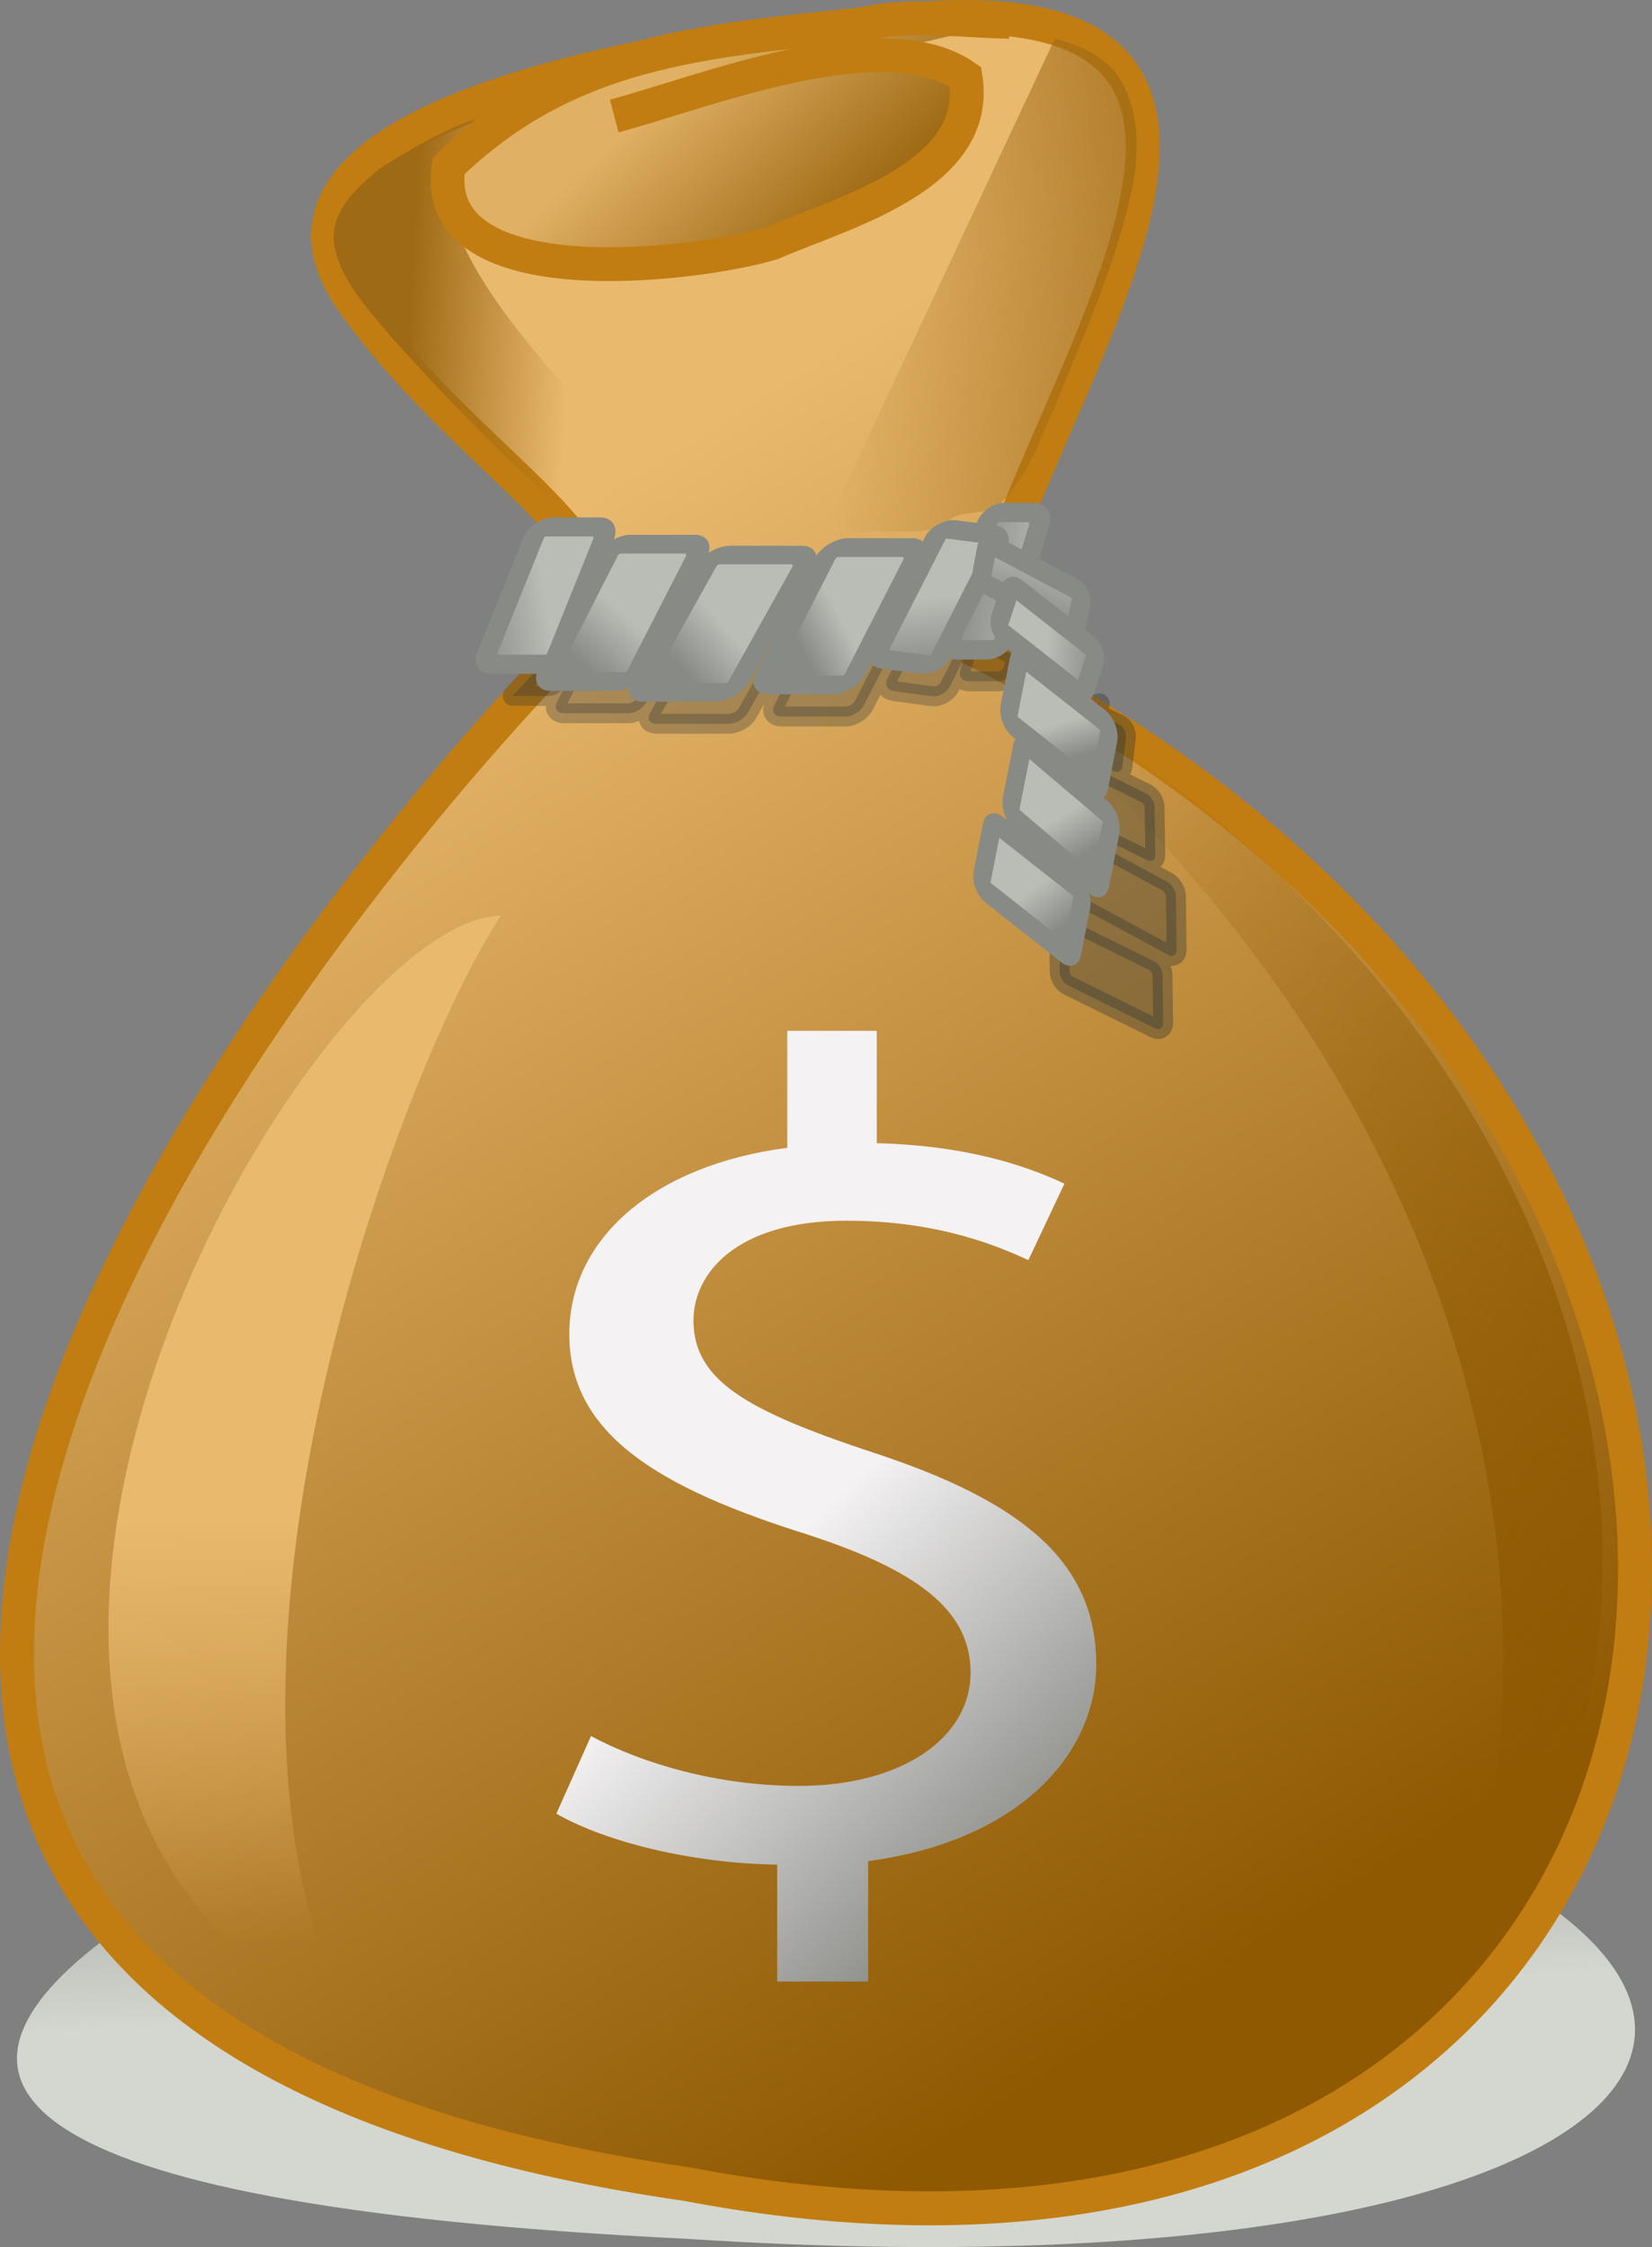
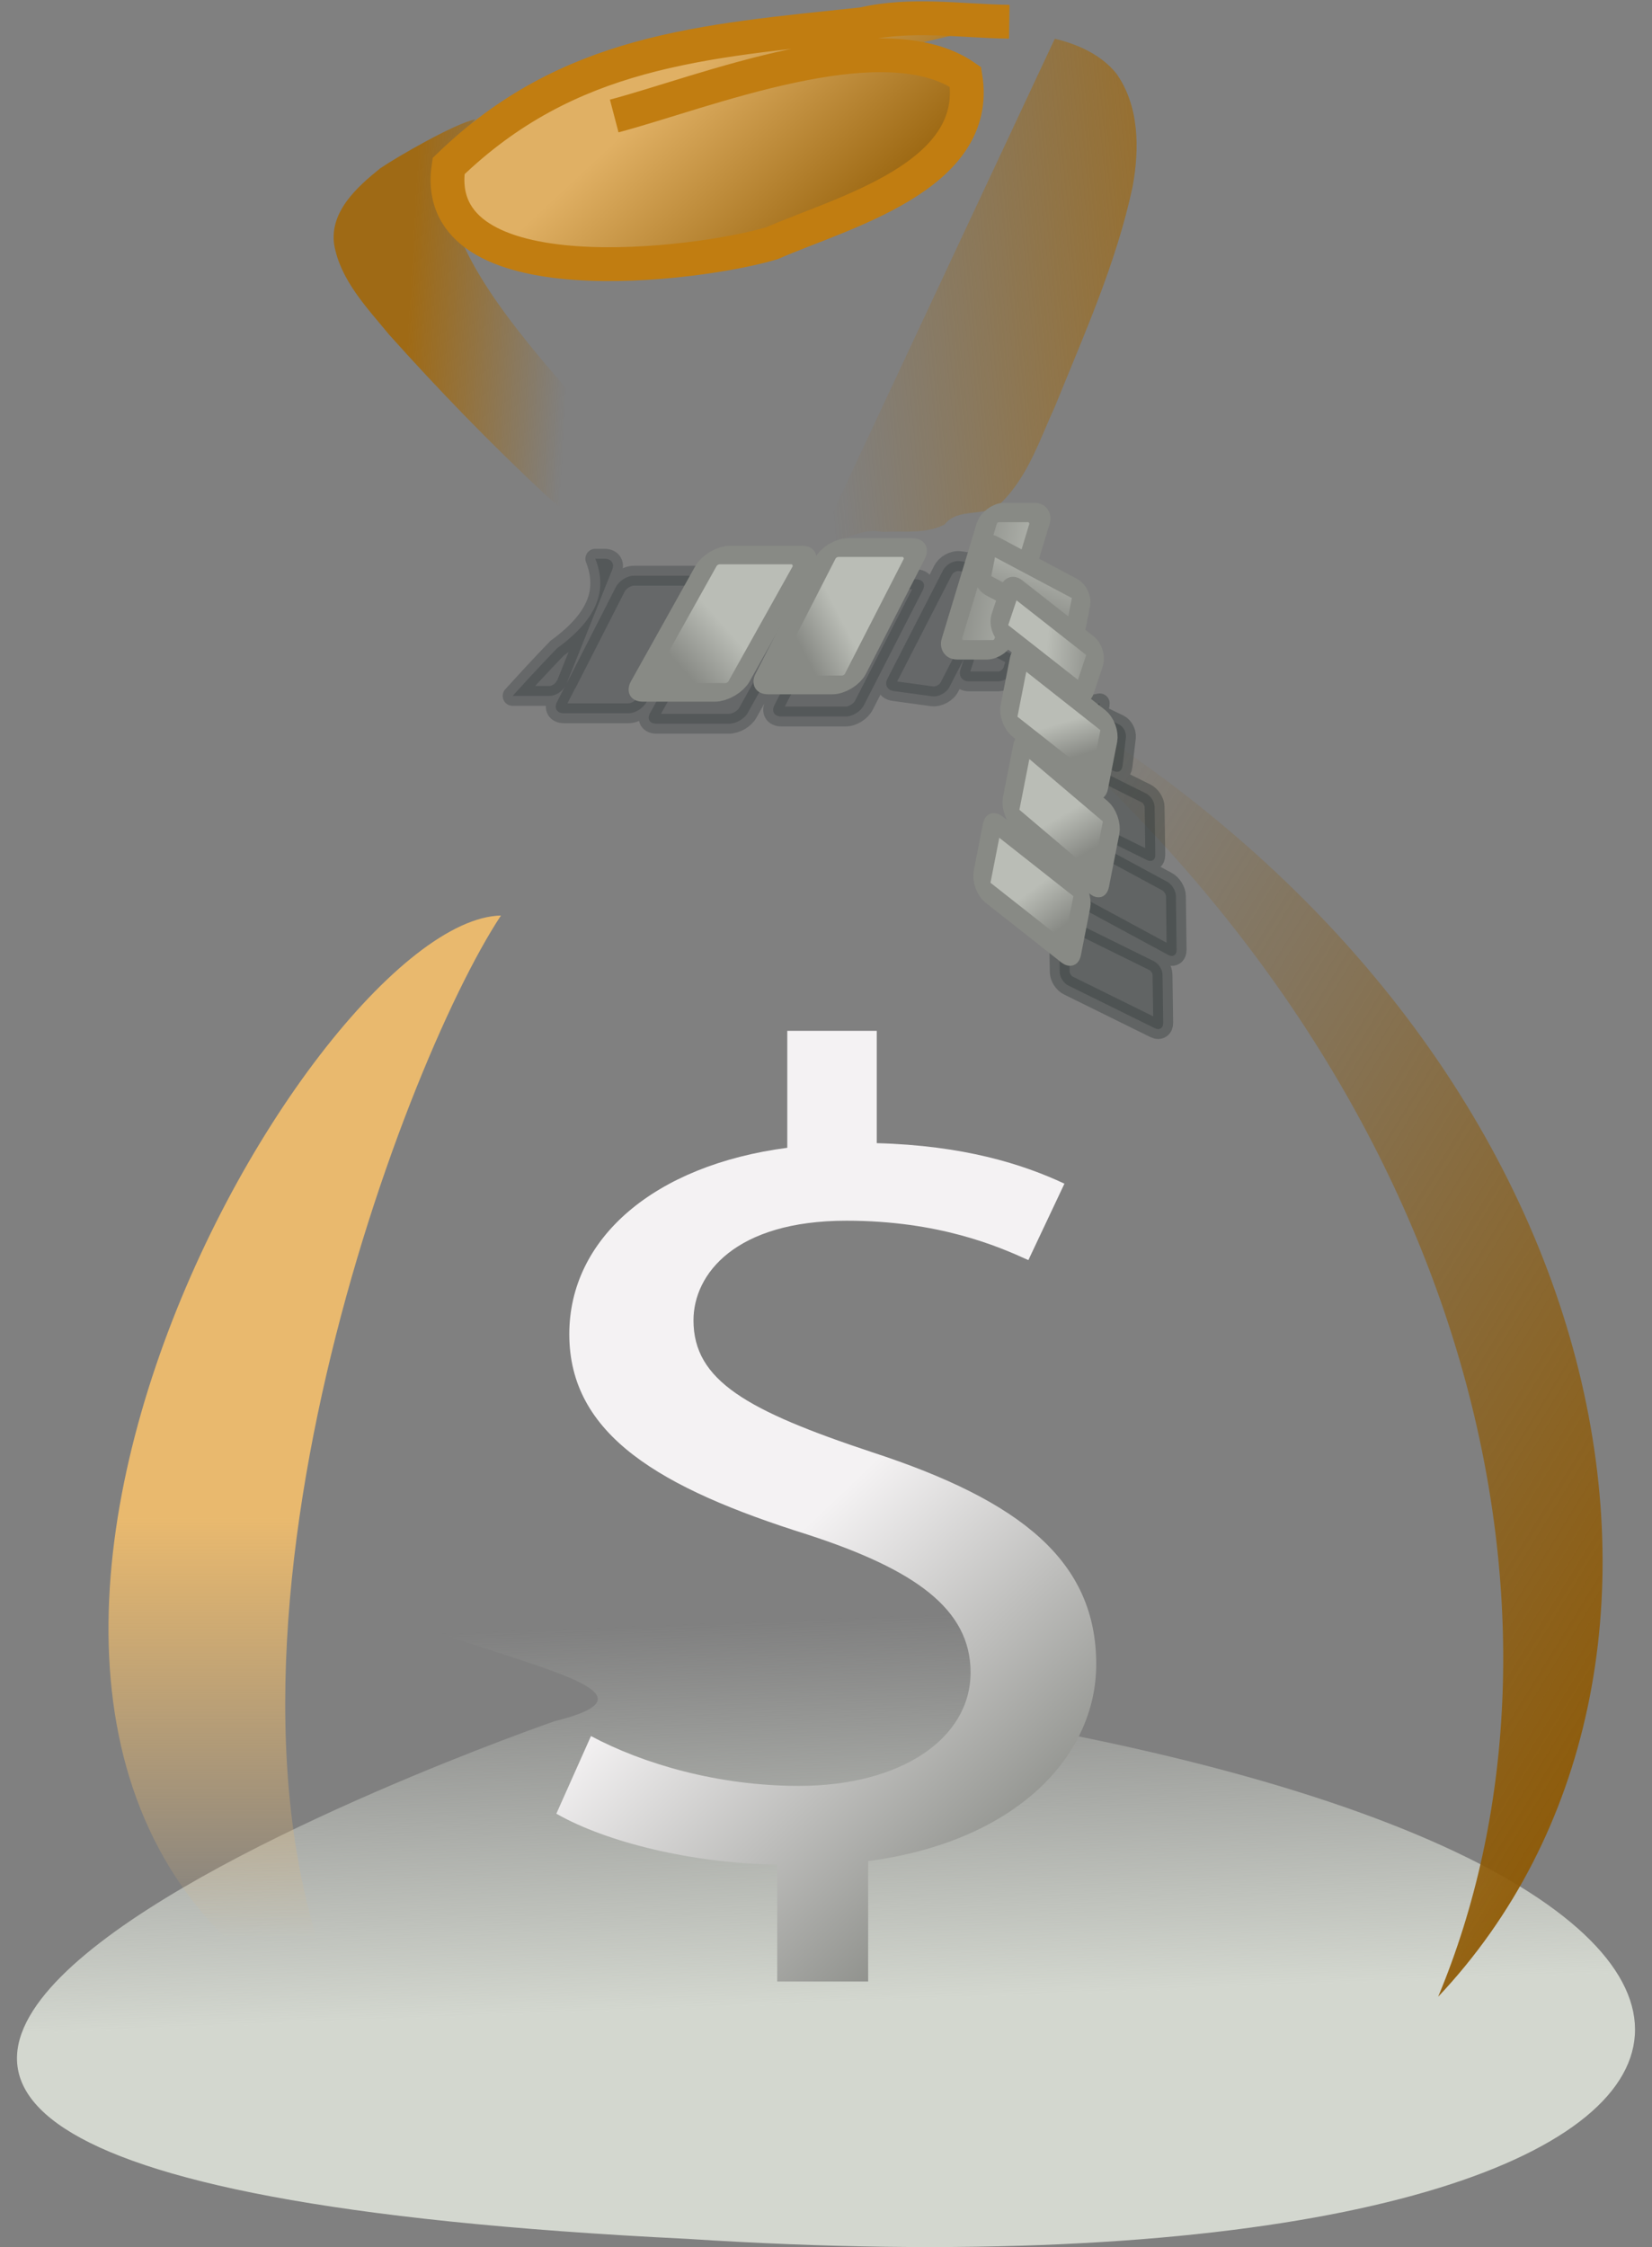
<svg xmlns="http://www.w3.org/2000/svg" xmlns:xlink="http://www.w3.org/1999/xlink" width="128" height="174.034">
  <rect width="100%" height="100%" fill="#808080" stroke="none" />
  <defs>
    <linearGradient id="linearGradient59445">
      <stop stop-color="#f4f2f3" id="stop59447" offset="0" />
      <stop stop-color="#888a85" id="stop59449" offset="1" />
    </linearGradient>
    <linearGradient id="linearGradient59289">
      <stop stop-color="#d3d7cf" id="stop59291" offset="0" />
      <stop stop-color="#d3d7cf" stop-opacity="0" id="stop59293" offset="1" />
    </linearGradient>
    <linearGradient id="linearGradient59273">
      <stop stop-color="#ffffc0" id="stop59275" offset="0" />
      <stop stop-color="#ffffc0" stop-opacity="0" id="stop59277" offset="1" />
    </linearGradient>
    <linearGradient id="linearGradient59263">
      <stop stop-color="#945f08" id="stop59265" offset="0" />
      <stop stop-color="#e0b064" id="stop59267" offset="1" />
    </linearGradient>
    <linearGradient id="linearGradient59227">
      <stop stop-color="#9f6a15" id="stop59229" offset="0" />
      <stop stop-color="#9f6a15" stop-opacity="0" id="stop59231" offset="1" />
    </linearGradient>
    <linearGradient id="linearGradient59064">
      <stop stop-color="#babdb6" id="stop59066" offset="0" />
      <stop stop-color="#888a85" id="stop59068" offset="1" />
    </linearGradient>
    <linearGradient id="linearGradient59035">
      <stop stop-color="#8f5902" offset="0" id="stop59037" />
      <stop stop-color="#8f5902" stop-opacity="0.02" offset="1" id="stop59039" />
    </linearGradient>
    <linearGradient id="linearGradient58981">
      <stop stop-color="#e9b96e" id="stop58983" offset="0" />
      <stop stop-color="#e9b96e" stop-opacity="0" id="stop58985" offset="1" />
    </linearGradient>
    <linearGradient id="linearGradient58199">
      <stop stop-color="#e9b96e" id="stop58201" offset="0" />
      <stop stop-color="#8f5902" id="stop58203" offset="1" />
    </linearGradient>
    <radialGradient gradientUnits="userSpaceOnUse" r="220.463" cy="762.616" cx="-558.849" id="SVGID_1902_">
      <stop stop-color="#EBFFD9" id="stop48165" offset="0" />
      <stop stop-color="#EBFFD9" id="stop48167" offset="0.118" />
      <stop stop-color="#E7FCD3" id="stop48169" offset="0.169" />
      <stop stop-color="#DBF3C1" id="stop48171" offset="0.238" />
      <stop stop-color="#C7E5A5" id="stop48173" offset="0.317" />
      <stop stop-color="#ABD27D" id="stop48175" offset="0.404" />
      <stop stop-color="#88B94B" id="stop48177" offset="0.497" />
      <stop stop-color="#6FA726" id="stop48179" offset="0.556" />
      <stop stop-color="#63951C" id="stop48181" offset="0.64" />
      <stop stop-color="#436504" id="stop48183" offset="0.809" />
      <stop stop-color="#3F5E00" id="stop48185" offset="0.832" />
      <stop stop-color="#3F5E00" id="stop48187" offset="1" />
    </radialGradient>
    <radialGradient gradientUnits="userSpaceOnUse" r="160.117" cy="836.049" cx="-653.919" id="SVGID_1903_">
      <stop stop-color="#EBFFD9" id="stop48192" offset="0" />
      <stop stop-color="#EBFFD9" id="stop48194" offset="0.118" />
      <stop stop-color="#E7FCD3" id="stop48196" offset="0.169" />
      <stop stop-color="#DBF3C1" id="stop48198" offset="0.238" />
      <stop stop-color="#C7E5A5" id="stop48200" offset="0.317" />
      <stop stop-color="#ABD27D" id="stop48202" offset="0.404" />
      <stop stop-color="#88B94B" id="stop48204" offset="0.497" />
      <stop stop-color="#6FA726" id="stop48206" offset="0.556" />
      <stop stop-color="#63951C" id="stop48208" offset="0.64" />
      <stop stop-color="#436504" id="stop48210" offset="0.809" />
      <stop stop-color="#3F5E00" id="stop48212" offset="0.832" />
      <stop stop-color="#3F5E00" id="stop48214" offset="1" />
    </radialGradient>
    <radialGradient gradientUnits="userSpaceOnUse" r="178.545" cy="780.734" cx="-620.205" id="SVGID_1904_">
      <stop stop-color="#EBFFD9" id="stop48219" offset="0" />
      <stop stop-color="#EBFFD9" id="stop48221" offset="0.118" />
      <stop stop-color="#E7FCD3" id="stop48223" offset="0.169" />
      <stop stop-color="#DBF3C1" id="stop48225" offset="0.238" />
      <stop stop-color="#C7E5A5" id="stop48227" offset="0.317" />
      <stop stop-color="#ABD27D" id="stop48229" offset="0.404" />
      <stop stop-color="#88B94B" id="stop48231" offset="0.497" />
      <stop stop-color="#6FA726" id="stop48233" offset="0.556" />
      <stop stop-color="#63951C" id="stop48235" offset="0.64" />
      <stop stop-color="#436504" id="stop48237" offset="0.809" />
      <stop stop-color="#3F5E00" id="stop48239" offset="0.832" />
      <stop stop-color="#3F5E00" id="stop48241" offset="1" />
    </radialGradient>
    <radialGradient gradientUnits="userSpaceOnUse" r="166.117" cy="798.356" cx="-621.257" id="SVGID_1905_">
      <stop stop-color="#EBFFD9" id="stop48246" offset="0" />
      <stop stop-color="#EBFFD9" id="stop48248" offset="0.118" />
      <stop stop-color="#E7FCD3" id="stop48250" offset="0.169" />
      <stop stop-color="#DBF3C1" id="stop48252" offset="0.238" />
      <stop stop-color="#C7E5A5" id="stop48254" offset="0.317" />
      <stop stop-color="#ABD27D" id="stop48256" offset="0.404" />
      <stop stop-color="#88B94B" id="stop48258" offset="0.497" />
      <stop stop-color="#6FA726" id="stop48260" offset="0.556" />
      <stop stop-color="#63951C" id="stop48262" offset="0.64" />
      <stop stop-color="#436504" id="stop48264" offset="0.809" />
      <stop stop-color="#3F5E00" id="stop48266" offset="0.832" />
      <stop stop-color="#3F5E00" id="stop48268" offset="1" />
    </radialGradient>
    <radialGradient gradientUnits="userSpaceOnUse" r="47.044" cy="843.31" cx="-544.052" id="SVGID_1906_">
      <stop stop-color="#EBFFD9" id="stop48273" offset="0" />
      <stop stop-color="#EBFFD9" id="stop48275" offset="0.118" />
      <stop stop-color="#E7FCD3" id="stop48277" offset="0.169" />
      <stop stop-color="#DBF3C1" id="stop48279" offset="0.238" />
      <stop stop-color="#C7E5A5" id="stop48281" offset="0.317" />
      <stop stop-color="#ABD27D" id="stop48283" offset="0.404" />
      <stop stop-color="#88B94B" id="stop48285" offset="0.497" />
      <stop stop-color="#6FA726" id="stop48287" offset="0.556" />
      <stop stop-color="#63951C" id="stop48289" offset="0.64" />
      <stop stop-color="#436504" id="stop48291" offset="0.809" />
      <stop stop-color="#3F5E00" id="stop48293" offset="0.832" />
      <stop stop-color="#3F5E00" id="stop48295" offset="1" />
    </radialGradient>
    <radialGradient gradientUnits="userSpaceOnUse" gradientTransform="matrix(-1.156,0,0,0.833,1603.48,-25.454)" r="42.875" cy="1033.964" cx="1865.897" id="SVGID_1907_">
      <stop stop-color="#EBFFD9" id="stop48300" offset="0" />
      <stop stop-color="#EBFFD9" id="stop48302" offset="0.118" />
      <stop stop-color="#E7FCD3" id="stop48304" offset="0.169" />
      <stop stop-color="#DBF3C1" id="stop48306" offset="0.238" />
      <stop stop-color="#C7E5A5" id="stop48308" offset="0.317" />
      <stop stop-color="#ABD27D" id="stop48310" offset="0.404" />
      <stop stop-color="#88B94B" id="stop48312" offset="0.497" />
      <stop stop-color="#6FA726" id="stop48314" offset="0.556" />
      <stop stop-color="#63951C" id="stop48316" offset="0.64" />
      <stop stop-color="#436504" id="stop48318" offset="0.809" />
      <stop stop-color="#3F5E00" id="stop48320" offset="0.832" />
      <stop stop-color="#3F5E00" id="stop48322" offset="1" />
    </radialGradient>
    <radialGradient gradientUnits="userSpaceOnUse" r="18.511" cy="834.095" cx="-581.186" id="SVGID_1908_">
      <stop stop-color="#FFFFFF" id="stop48327" offset="0" />
      <stop stop-color="#F9F9F9" id="stop48329" offset="0.168" />
      <stop stop-color="#E9E9E9" id="stop48331" offset="0.387" />
      <stop stop-color="#CECECE" id="stop48333" offset="0.634" />
      <stop stop-color="#A9A9A9" id="stop48335" offset="0.9" />
      <stop stop-color="#999999" id="stop48337" offset="1" />
    </radialGradient>
    <radialGradient gradientUnits="userSpaceOnUse" r="21.718" cy="861.597" cx="-575.74" id="SVGID_1909_">
      <stop stop-color="#FFFFFF" id="stop48342" offset="0" />
      <stop stop-color="#F9F9F9" id="stop48344" offset="0.168" />
      <stop stop-color="#E9E9E9" id="stop48346" offset="0.387" />
      <stop stop-color="#CECECE" id="stop48348" offset="0.634" />
      <stop stop-color="#A9A9A9" id="stop48350" offset="0.9" />
      <stop stop-color="#999999" id="stop48352" offset="1" />
    </radialGradient>
    <radialGradient gradientUnits="userSpaceOnUse" r="11.361" cy="835.79" cx="-572.498" id="SVGID_1910_">
      <stop stop-color="#F9F9F9" id="stop48357" offset="0" />
      <stop stop-color="#F6F6F6" id="stop48359" offset="0.249" />
      <stop stop-color="#ECECEC" id="stop48361" offset="0.445" />
      <stop stop-color="#DBDBDB" id="stop48363" offset="0.624" />
      <stop stop-color="#C4C4C4" id="stop48365" offset="0.793" />
      <stop stop-color="#A6A6A6" id="stop48367" offset="0.953" />
      <stop stop-color="#9B9B9B" id="stop48369" offset="1" />
    </radialGradient>
    <radialGradient gradientUnits="userSpaceOnUse" r="5.726" cy="845.122" cx="-571.552" id="SVGID_1911_">
      <stop stop-color="#F9F9F9" id="stop48374" offset="0" />
      <stop stop-color="#F6F6F6" id="stop48376" offset="0.249" />
      <stop stop-color="#ECECEC" id="stop48378" offset="0.445" />
      <stop stop-color="#DBDBDB" id="stop48380" offset="0.624" />
      <stop stop-color="#C4C4C4" id="stop48382" offset="0.793" />
      <stop stop-color="#A6A6A6" id="stop48384" offset="0.953" />
      <stop stop-color="#9B9B9B" id="stop48386" offset="1" />
    </radialGradient>
    <radialGradient gradientUnits="userSpaceOnUse" r="368.946" cy="815.389" cx="-490.581" id="SVGID_1912_">
      <stop stop-color="#F9F9F9" id="stop48393" offset="0" />
      <stop stop-color="#F6F6F6" id="stop48395" offset="0.249" />
      <stop stop-color="#ECECEC" id="stop48397" offset="0.445" />
      <stop stop-color="#DBDBDB" id="stop48399" offset="0.624" />
      <stop stop-color="#C4C4C4" id="stop48401" offset="0.793" />
      <stop stop-color="#A6A6A6" id="stop48403" offset="0.953" />
      <stop stop-color="#eeeeec" id="stop48405" offset="1" />
    </radialGradient>
    <radialGradient gradientUnits="userSpaceOnUse" gradientTransform="matrix(0,-1.042,0.975,0,543.941,-413.774)" r="67.411" cy="-1139.504" cx="-823.706" id="SVGID_837_">
      <stop stop-color="#FFFFFF" id="stop22352" offset="0" />
      <stop stop-color="#FBF3E8" id="stop22354" offset="0.015" />
      <stop stop-color="#F4DEBE" id="stop22356" offset="0.047" />
      <stop stop-color="#EECC9B" id="stop22358" offset="0.08" />
      <stop stop-color="#E9BE80" id="stop22360" offset="0.112" />
      <stop stop-color="#E6B46C" id="stop22362" offset="0.145" />
      <stop stop-color="#E4AE61" id="stop22364" offset="0.179" />
      <stop stop-color="#E3AC5D" id="stop22366" offset="0.214" />
      <stop stop-color="#CA7932" id="stop22368" offset="0.401" />
      <stop stop-color="#B06528" id="stop22370" offset="0.515" />
      <stop stop-color="#6D3110" id="stop22372" offset="0.756" />
      <stop stop-color="#551F07" id="stop22374" offset="0.837" />
      <stop stop-color="#000000" id="stop22376" offset="1" />
    </radialGradient>
    <radialGradient gradientUnits="userSpaceOnUse" gradientTransform="matrix(0,-1,1,0,543.75,-360.75)" r="121.335" cy="-1115.838" cx="-783.947" id="SVGID_838_">
      <stop stop-color="#FFFFFF" id="stop22381" offset="0" />
      <stop stop-color="#FBF3E8" id="stop22383" offset="0.015" />
      <stop stop-color="#F4DEBE" id="stop22385" offset="0.047" />
      <stop stop-color="#EECC9B" id="stop22387" offset="0.08" />
      <stop stop-color="#E9BE80" id="stop22389" offset="0.112" />
      <stop stop-color="#E6B46C" id="stop22391" offset="0.145" />
      <stop stop-color="#E4AE61" id="stop22393" offset="0.179" />
      <stop stop-color="#E3AC5D" id="stop22395" offset="0.214" />
      <stop stop-color="#CA7932" id="stop22397" offset="0.401" />
      <stop stop-color="#B06528" id="stop22399" offset="0.515" />
      <stop stop-color="#6D3110" id="stop22401" offset="0.756" />
      <stop stop-color="#551F07" id="stop22403" offset="0.837" />
      <stop stop-color="#000000" id="stop22405" offset="1" />
    </radialGradient>
    <linearGradient y2="549.185" x2="-570.225" y1="478.06" x1="-568.85" gradientUnits="userSpaceOnUse" id="SVGID_839_">
      <stop stop-color="#FFFFFF" id="stop22410" offset="0" />
      <stop stop-color="#FBF3E8" id="stop22412" offset="0.015" />
      <stop stop-color="#F4DEBE" id="stop22414" offset="0.047" />
      <stop stop-color="#EECC9B" id="stop22416" offset="0.08" />
      <stop stop-color="#E9BE80" id="stop22418" offset="0.112" />
      <stop stop-color="#E6B46C" id="stop22420" offset="0.145" />
      <stop stop-color="#E4AE61" id="stop22422" offset="0.179" />
      <stop stop-color="#E3AC5D" id="stop22424" offset="0.214" />
      <stop stop-color="#CA7932" id="stop22426" offset="0.401" />
      <stop stop-color="#B06528" id="stop22428" offset="0.515" />
      <stop stop-color="#6D3110" id="stop22430" offset="0.756" />
      <stop stop-color="#551F07" id="stop22432" offset="0.837" />
      <stop stop-color="#000000" id="stop22434" offset="1" />
    </linearGradient>
    <radialGradient gradientUnits="userSpaceOnUse" gradientTransform="matrix(0,-0.998,1.028,0,565.629,-360.276)" r="107.528" cy="-1106.284" cx="-827.296" id="SVGID_840_">
      <stop stop-color="#FFFFFF" id="stop22439" offset="0" />
      <stop stop-color="#FBF3E8" id="stop22441" offset="0.015" />
      <stop stop-color="#F4DEBE" id="stop22443" offset="0.047" />
      <stop stop-color="#EECC9B" id="stop22445" offset="0.08" />
      <stop stop-color="#E9BE80" id="stop22447" offset="0.112" />
      <stop stop-color="#E6B46C" id="stop22449" offset="0.145" />
      <stop stop-color="#E4AE61" id="stop22451" offset="0.179" />
      <stop stop-color="#E3AC5D" id="stop22453" offset="0.214" />
      <stop stop-color="#CA7932" id="stop22455" offset="0.401" />
      <stop stop-color="#B06528" id="stop22457" offset="0.515" />
      <stop stop-color="#6D3110" id="stop22459" offset="0.756" />
      <stop stop-color="#551F07" id="stop22461" offset="0.837" />
      <stop stop-color="#000000" id="stop22463" offset="1" />
    </radialGradient>
    <radialGradient gradientUnits="userSpaceOnUse" r="135.369" cy="441.867" cx="-569.423" id="SVGID_841_">
      <stop stop-color="#FFFFFF" id="stop22468" offset="0" />
      <stop stop-color="#FBF3E8" id="stop22470" offset="0.015" />
      <stop stop-color="#F4DEBE" id="stop22472" offset="0.047" />
      <stop stop-color="#EECC9B" id="stop22474" offset="0.08" />
      <stop stop-color="#E9BE80" id="stop22476" offset="0.112" />
      <stop stop-color="#E6B46C" id="stop22478" offset="0.145" />
      <stop stop-color="#E4AE61" id="stop22480" offset="0.179" />
      <stop stop-color="#E3AC5D" id="stop22482" offset="0.214" />
      <stop stop-color="#CA7932" id="stop22484" offset="0.401" />
      <stop stop-color="#B06528" id="stop22486" offset="0.515" />
      <stop stop-color="#6D3110" id="stop22488" offset="0.756" />
      <stop stop-color="#551F07" id="stop22490" offset="0.837" />
      <stop stop-color="#000000" id="stop22492" offset="1" />
    </radialGradient>
    <radialGradient gradientUnits="userSpaceOnUse" r="121.499" cy="420.867" cx="-566.923" id="SVGID_842_">
      <stop stop-color="#FFFFFF" id="stop22497" offset="0" />
      <stop stop-color="#FBF3E8" id="stop22499" offset="0.015" />
      <stop stop-color="#F4DEBE" id="stop22501" offset="0.047" />
      <stop stop-color="#EECC9B" id="stop22503" offset="0.08" />
      <stop stop-color="#E9BE80" id="stop22505" offset="0.112" />
      <stop stop-color="#E6B46C" id="stop22507" offset="0.145" />
      <stop stop-color="#E4AE61" id="stop22509" offset="0.179" />
      <stop stop-color="#E3AC5D" id="stop22511" offset="0.214" />
      <stop stop-color="#CA7932" id="stop22513" offset="0.401" />
      <stop stop-color="#B06528" id="stop22515" offset="0.515" />
      <stop stop-color="#6D3110" id="stop22517" offset="0.756" />
      <stop stop-color="#551F07" id="stop22519" offset="0.837" />
      <stop stop-color="#000000" id="stop22521" offset="1" />
    </radialGradient>
    <radialGradient gradientUnits="userSpaceOnUse" r="119.105" cy="438.691" cx="-570.236" id="SVGID_843_">
      <stop stop-color="#FFFFFF" id="stop22526" offset="0" />
      <stop stop-color="#FBF3E8" id="stop22528" offset="0.015" />
      <stop stop-color="#F4DEBE" id="stop22530" offset="0.047" />
      <stop stop-color="#EECC9B" id="stop22532" offset="0.08" />
      <stop stop-color="#E9BE80" id="stop22534" offset="0.112" />
      <stop stop-color="#E6B46C" id="stop22536" offset="0.145" />
      <stop stop-color="#E4AE61" id="stop22538" offset="0.179" />
      <stop stop-color="#E3AC5D" id="stop22540" offset="0.214" />
      <stop stop-color="#CA7932" id="stop22542" offset="0.401" />
      <stop stop-color="#B06528" id="stop22544" offset="0.515" />
      <stop stop-color="#6D3110" id="stop22546" offset="0.756" />
      <stop stop-color="#551F07" id="stop22548" offset="0.837" />
      <stop stop-color="#000000" id="stop22550" offset="1" />
    </radialGradient>
    <radialGradient gradientUnits="userSpaceOnUse" r="99.008" cy="429.023" cx="-571.486" id="SVGID_844_">
      <stop stop-color="#FFFFFF" id="stop22555" offset="0" />
      <stop stop-color="#FBF3E8" id="stop22557" offset="0.015" />
      <stop stop-color="#F4DEBE" id="stop22559" offset="0.047" />
      <stop stop-color="#EECC9B" id="stop22561" offset="0.08" />
      <stop stop-color="#E9BE80" id="stop22563" offset="0.112" />
      <stop stop-color="#E6B46C" id="stop22565" offset="0.145" />
      <stop stop-color="#E4AE61" id="stop22567" offset="0.179" />
      <stop stop-color="#E3AC5D" id="stop22569" offset="0.214" />
      <stop stop-color="#CA7932" id="stop22571" offset="0.401" />
      <stop stop-color="#B06528" id="stop22573" offset="0.515" />
      <stop stop-color="#6D3110" id="stop22575" offset="0.756" />
      <stop stop-color="#551F07" id="stop22577" offset="0.837" />
      <stop stop-color="#000000" id="stop22579" offset="1" />
    </radialGradient>
    <radialGradient gradientUnits="userSpaceOnUse" r="99.008" cy="431.191" cx="-571.486" id="SVGID_845_">
      <stop stop-color="#FFFFFF" id="stop22584" offset="0" />
      <stop stop-color="#FBF3E8" id="stop22586" offset="0.015" />
      <stop stop-color="#F4DEBE" id="stop22588" offset="0.047" />
      <stop stop-color="#EECC9B" id="stop22590" offset="0.08" />
      <stop stop-color="#E9BE80" id="stop22592" offset="0.112" />
      <stop stop-color="#E6B46C" id="stop22594" offset="0.145" />
      <stop stop-color="#E4AE61" id="stop22596" offset="0.179" />
      <stop stop-color="#E3AC5D" id="stop22598" offset="0.214" />
      <stop stop-color="#CA7932" id="stop22600" offset="0.401" />
      <stop stop-color="#B06528" id="stop22602" offset="0.515" />
      <stop stop-color="#6D3110" id="stop22604" offset="0.756" />
      <stop stop-color="#551F07" id="stop22606" offset="0.837" />
      <stop stop-color="#000000" id="stop22608" offset="1" />
    </radialGradient>
    <radialGradient gradientUnits="userSpaceOnUse" r="99.008" cy="432.691" cx="-571.486" id="SVGID_846_">
      <stop stop-color="#FFFFFF" id="stop22613" offset="0" />
      <stop stop-color="#FBF3E8" id="stop22615" offset="0.015" />
      <stop stop-color="#F4DEBE" id="stop22617" offset="0.047" />
      <stop stop-color="#EECC9B" id="stop22619" offset="0.08" />
      <stop stop-color="#E9BE80" id="stop22621" offset="0.112" />
      <stop stop-color="#E6B46C" id="stop22623" offset="0.145" />
      <stop stop-color="#E4AE61" id="stop22625" offset="0.179" />
      <stop stop-color="#E3AC5D" id="stop22627" offset="0.214" />
      <stop stop-color="#CA7932" id="stop22629" offset="0.401" />
      <stop stop-color="#B06528" id="stop22631" offset="0.515" />
      <stop stop-color="#6D3110" id="stop22633" offset="0.756" />
      <stop stop-color="#551F07" id="stop22635" offset="0.837" />
      <stop stop-color="#000000" id="stop22637" offset="1" />
    </radialGradient>
    <radialGradient gradientUnits="userSpaceOnUse" gradientTransform="matrix(0.707,0.707,-0.707,0.707,777.708,-162.915)" r="71.224" cy="1388.451" cx="-513.428" id="SVGID_847_">
      <stop stop-color="#FFFFFF" id="stop22644" offset="0" />
      <stop stop-color="#FBF3E8" id="stop22646" offset="0.015" />
      <stop stop-color="#F4DEBE" id="stop22648" offset="0.047" />
      <stop stop-color="#EECC9B" id="stop22650" offset="0.08" />
      <stop stop-color="#E9BE80" id="stop22652" offset="0.112" />
      <stop stop-color="#E6B46C" id="stop22654" offset="0.145" />
      <stop stop-color="#E4AE61" id="stop22656" offset="0.179" />
      <stop stop-color="#E3AC5D" id="stop22658" offset="0.214" />
      <stop stop-color="#CA7932" id="stop22660" offset="0.401" />
      <stop stop-color="#B06528" id="stop22662" offset="0.515" />
      <stop stop-color="#6D3110" id="stop22664" offset="0.756" />
      <stop stop-color="#551F07" id="stop22666" offset="0.837" />
      <stop stop-color="#000000" id="stop22668" offset="1" />
    </radialGradient>
    <radialGradient gradientUnits="userSpaceOnUse" r="78.592" cy="473.691" cx="-555.611" id="SVGID_848_">
      <stop stop-color="#FFFFFF" id="stop22673" offset="0" />
      <stop stop-color="#FBF3E8" id="stop22675" offset="0.015" />
      <stop stop-color="#F4DEBE" id="stop22677" offset="0.047" />
      <stop stop-color="#EECC9B" id="stop22679" offset="0.08" />
      <stop stop-color="#E9BE80" id="stop22681" offset="0.112" />
      <stop stop-color="#E6B46C" id="stop22683" offset="0.145" />
      <stop stop-color="#E4AE61" id="stop22685" offset="0.179" />
      <stop stop-color="#E3AC5D" id="stop22687" offset="0.214" />
      <stop stop-color="#CA7932" id="stop22689" offset="0.401" />
      <stop stop-color="#B06528" id="stop22691" offset="0.515" />
      <stop stop-color="#6D3110" id="stop22693" offset="0.756" />
      <stop stop-color="#551F07" id="stop22695" offset="0.837" />
      <stop stop-color="#000000" id="stop22697" offset="1" />
    </radialGradient>
    <radialGradient gradientUnits="userSpaceOnUse" r="78.607" cy="473.691" cx="-555.611" id="SVGID_849_">
      <stop stop-color="#FFFFFF" id="stop22702" offset="0" />
      <stop stop-color="#FBF3E8" id="stop22704" offset="0.015" />
      <stop stop-color="#F4DEBE" id="stop22706" offset="0.047" />
      <stop stop-color="#EECC9B" id="stop22708" offset="0.08" />
      <stop stop-color="#E9BE80" id="stop22710" offset="0.112" />
      <stop stop-color="#E6B46C" id="stop22712" offset="0.145" />
      <stop stop-color="#E4AE61" id="stop22714" offset="0.179" />
      <stop stop-color="#E3AC5D" id="stop22716" offset="0.214" />
      <stop stop-color="#CA7932" id="stop22718" offset="0.401" />
      <stop stop-color="#B06528" id="stop22720" offset="0.515" />
      <stop stop-color="#6D3110" id="stop22722" offset="0.756" />
      <stop stop-color="#551F07" id="stop22724" offset="0.837" />
      <stop stop-color="#000000" id="stop22726" offset="1" />
    </radialGradient>
    <radialGradient gradientUnits="userSpaceOnUse" r="26.525" cy="471.055" cx="-542.19" id="SVGID_850_">
      <stop stop-color="#FFFFFF" id="stop22731" offset="0" />
      <stop stop-color="#FBF3E8" id="stop22733" offset="0.015" />
      <stop stop-color="#F4DEBE" id="stop22735" offset="0.047" />
      <stop stop-color="#EECC9B" id="stop22737" offset="0.08" />
      <stop stop-color="#E9BE80" id="stop22739" offset="0.112" />
      <stop stop-color="#E6B46C" id="stop22741" offset="0.145" />
      <stop stop-color="#E4AE61" id="stop22743" offset="0.179" />
      <stop stop-color="#E3AC5D" id="stop22745" offset="0.214" />
      <stop stop-color="#CA7932" id="stop22747" offset="0.401" />
      <stop stop-color="#B06528" id="stop22749" offset="0.515" />
      <stop stop-color="#6D3110" id="stop22751" offset="0.756" />
      <stop stop-color="#551F07" id="stop22753" offset="0.837" />
      <stop stop-color="#000000" id="stop22755" offset="1" />
    </radialGradient>
    <radialGradient gradientUnits="userSpaceOnUse" r="26.525" cy="471.055" cx="-542.191" id="SVGID_851_">
      <stop stop-color="#FFFFFF" id="stop22760" offset="0" />
      <stop stop-color="#FBF3E8" id="stop22762" offset="0.015" />
      <stop stop-color="#F4DEBE" id="stop22764" offset="0.047" />
      <stop stop-color="#EECC9B" id="stop22766" offset="0.08" />
      <stop stop-color="#E9BE80" id="stop22768" offset="0.112" />
      <stop stop-color="#E6B46C" id="stop22770" offset="0.145" />
      <stop stop-color="#E4AE61" id="stop22772" offset="0.179" />
      <stop stop-color="#E3AC5D" id="stop22774" offset="0.214" />
      <stop stop-color="#CA7932" id="stop22776" offset="0.401" />
      <stop stop-color="#B06528" id="stop22778" offset="0.515" />
      <stop stop-color="#6D3110" id="stop22780" offset="0.756" />
      <stop stop-color="#551F07" id="stop22782" offset="0.837" />
      <stop stop-color="#000000" id="stop22784" offset="1" />
    </radialGradient>
    <radialGradient gradientUnits="userSpaceOnUse" gradientTransform="matrix(0.707,-0.707,0.707,0.707,-442.789,650.669)" r="71.224" cy="-225.693" cx="49.873" id="SVGID_852_">
      <stop stop-color="#FFFFFF" id="stop22791" offset="0" />
      <stop stop-color="#FBF3E8" id="stop22793" offset="0.015" />
      <stop stop-color="#F4DEBE" id="stop22795" offset="0.047" />
      <stop stop-color="#EECC9B" id="stop22797" offset="0.08" />
      <stop stop-color="#E9BE80" id="stop22799" offset="0.112" />
      <stop stop-color="#E6B46C" id="stop22801" offset="0.145" />
      <stop stop-color="#E4AE61" id="stop22803" offset="0.179" />
      <stop stop-color="#E3AC5D" id="stop22805" offset="0.214" />
      <stop stop-color="#CA7932" id="stop22807" offset="0.401" />
      <stop stop-color="#B06528" id="stop22809" offset="0.515" />
      <stop stop-color="#6D3110" id="stop22811" offset="0.756" />
      <stop stop-color="#551F07" id="stop22813" offset="0.837" />
      <stop stop-color="#000000" id="stop22815" offset="1" />
    </radialGradient>
    <radialGradient gradientUnits="userSpaceOnUse" gradientTransform="matrix(1,0,0,-1,0,1710.125)" r="72.875" cy="1228.059" cx="-588.487" id="SVGID_853_">
      <stop stop-color="#FFFFFF" id="stop22820" offset="0" />
      <stop stop-color="#FBF3E8" id="stop22822" offset="0.015" />
      <stop stop-color="#F4DEBE" id="stop22824" offset="0.047" />
      <stop stop-color="#EECC9B" id="stop22826" offset="0.08" />
      <stop stop-color="#E9BE80" id="stop22828" offset="0.112" />
      <stop stop-color="#E6B46C" id="stop22830" offset="0.145" />
      <stop stop-color="#E4AE61" id="stop22832" offset="0.179" />
      <stop stop-color="#E3AC5D" id="stop22834" offset="0.214" />
      <stop stop-color="#CA7932" id="stop22836" offset="0.401" />
      <stop stop-color="#B06528" id="stop22838" offset="0.515" />
      <stop stop-color="#6D3110" id="stop22840" offset="0.756" />
      <stop stop-color="#551F07" id="stop22842" offset="0.837" />
      <stop stop-color="#000000" id="stop22844" offset="1" />
    </radialGradient>
    <radialGradient gradientUnits="userSpaceOnUse" gradientTransform="matrix(1,0,0,-1,0,1710.125)" r="34.849" cy="1254.309" cx="-587.987" id="SVGID_854_">
      <stop stop-color="#FFFFFF" id="stop22849" offset="0" />
      <stop stop-color="#FBF3E8" id="stop22851" offset="0.015" />
      <stop stop-color="#F4DEBE" id="stop22853" offset="0.047" />
      <stop stop-color="#EECC9B" id="stop22855" offset="0.08" />
      <stop stop-color="#E9BE80" id="stop22857" offset="0.112" />
      <stop stop-color="#E6B46C" id="stop22859" offset="0.145" />
      <stop stop-color="#E4AE61" id="stop22861" offset="0.179" />
      <stop stop-color="#E3AC5D" id="stop22863" offset="0.214" />
      <stop stop-color="#CA7932" id="stop22865" offset="0.401" />
      <stop stop-color="#B06528" id="stop22867" offset="0.515" />
      <stop stop-color="#6D3110" id="stop22869" offset="0.756" />
      <stop stop-color="#551F07" id="stop22871" offset="0.837" />
      <stop stop-color="#000000" id="stop22873" offset="1" />
    </radialGradient>
    <radialGradient gradientUnits="userSpaceOnUse" gradientTransform="matrix(1,0,0,-1,0,1710.125)" r="31.372" cy="1247.061" cx="-592.406" id="SVGID_855_">
      <stop stop-color="#FFFFFF" id="stop22878" offset="0" />
      <stop stop-color="#FBF3E8" id="stop22880" offset="0.015" />
      <stop stop-color="#F4DEBE" id="stop22882" offset="0.047" />
      <stop stop-color="#EECC9B" id="stop22884" offset="0.08" />
      <stop stop-color="#E9BE80" id="stop22886" offset="0.112" />
      <stop stop-color="#E6B46C" id="stop22888" offset="0.145" />
      <stop stop-color="#E4AE61" id="stop22890" offset="0.179" />
      <stop stop-color="#E3AC5D" id="stop22892" offset="0.214" />
      <stop stop-color="#CA7932" id="stop22894" offset="0.401" />
      <stop stop-color="#B06528" id="stop22896" offset="0.515" />
      <stop stop-color="#6D3110" id="stop22898" offset="0.756" />
      <stop stop-color="#551F07" id="stop22900" offset="0.837" />
      <stop stop-color="#000000" id="stop22902" offset="1" />
    </radialGradient>
    <radialGradient gradientUnits="userSpaceOnUse" gradientTransform="matrix(1,0,0,-1,0,1710.125)" r="31.372" cy="1247.059" cx="-592.406" id="SVGID_856_">
      <stop stop-color="#FFFFFF" id="stop22907" offset="0" />
      <stop stop-color="#FBF3E8" id="stop22909" offset="0.015" />
      <stop stop-color="#F4DEBE" id="stop22911" offset="0.047" />
      <stop stop-color="#EECC9B" id="stop22913" offset="0.08" />
      <stop stop-color="#E9BE80" id="stop22915" offset="0.112" />
      <stop stop-color="#E6B46C" id="stop22917" offset="0.145" />
      <stop stop-color="#E4AE61" id="stop22919" offset="0.179" />
      <stop stop-color="#E3AC5D" id="stop22921" offset="0.214" />
      <stop stop-color="#CA7932" id="stop22923" offset="0.401" />
      <stop stop-color="#B06528" id="stop22925" offset="0.515" />
      <stop stop-color="#6D3110" id="stop22927" offset="0.756" />
      <stop stop-color="#551F07" id="stop22929" offset="0.837" />
      <stop stop-color="#000000" id="stop22931" offset="1" />
    </radialGradient>
    <radialGradient gradientUnits="userSpaceOnUse" gradientTransform="matrix(0.707,-0.707,-0.707,-0.707,777.708,1872.305)" r="61.536" cy="1931.7" cx="24.451" id="SVGID_857_">
      <stop stop-color="#FFFFFF" id="stop22936" offset="0" />
      <stop stop-color="#FBF3E8" id="stop22938" offset="0.015" />
      <stop stop-color="#F4DEBE" id="stop22940" offset="0.047" />
      <stop stop-color="#EECC9B" id="stop22942" offset="0.08" />
      <stop stop-color="#E9BE80" id="stop22944" offset="0.112" />
      <stop stop-color="#E6B46C" id="stop22946" offset="0.145" />
      <stop stop-color="#E4AE61" id="stop22948" offset="0.179" />
      <stop stop-color="#E3AC5D" id="stop22950" offset="0.214" />
      <stop stop-color="#CA7932" id="stop22952" offset="0.401" />
      <stop stop-color="#B06528" id="stop22954" offset="0.515" />
      <stop stop-color="#6D3110" id="stop22956" offset="0.756" />
      <stop stop-color="#551F07" id="stop22958" offset="0.837" />
      <stop stop-color="#000000" id="stop22960" offset="1" />
    </radialGradient>
    <radialGradient gradientUnits="userSpaceOnUse" gradientTransform="matrix(1,0,0,-1,0,1709.391)" r="53.329" cy="1221.283" cx="-563.236" id="SVGID_858_">
      <stop stop-color="#FFFFFF" id="stop22965" offset="0" />
      <stop stop-color="#FBF3E8" id="stop22967" offset="0.015" />
      <stop stop-color="#F4DEBE" id="stop22969" offset="0.047" />
      <stop stop-color="#EECC9B" id="stop22971" offset="0.08" />
      <stop stop-color="#E9BE80" id="stop22973" offset="0.112" />
      <stop stop-color="#E6B46C" id="stop22975" offset="0.145" />
      <stop stop-color="#E4AE61" id="stop22977" offset="0.179" />
      <stop stop-color="#E3AC5D" id="stop22979" offset="0.214" />
      <stop stop-color="#CA7932" id="stop22981" offset="0.401" />
      <stop stop-color="#B06528" id="stop22983" offset="0.515" />
      <stop stop-color="#6D3110" id="stop22985" offset="0.756" />
      <stop stop-color="#551F07" id="stop22987" offset="0.837" />
      <stop stop-color="#000000" id="stop22989" offset="1" />
    </radialGradient>
    <radialGradient gradientUnits="userSpaceOnUse" gradientTransform="matrix(1,0,0,-1,0,1709.391)" r="53.329" cy="1221.283" cx="-563.236" id="SVGID_859_">
      <stop stop-color="#FFFFFF" id="stop22994" offset="0" />
      <stop stop-color="#FBF3E8" id="stop22996" offset="0.015" />
      <stop stop-color="#F4DEBE" id="stop22998" offset="0.047" />
      <stop stop-color="#EECC9B" id="stop23000" offset="0.08" />
      <stop stop-color="#E9BE80" id="stop23002" offset="0.112" />
      <stop stop-color="#E6B46C" id="stop23004" offset="0.145" />
      <stop stop-color="#E4AE61" id="stop23006" offset="0.179" />
      <stop stop-color="#E3AC5D" id="stop23008" offset="0.214" />
      <stop stop-color="#CA7932" id="stop23010" offset="0.401" />
      <stop stop-color="#B06528" id="stop23012" offset="0.515" />
      <stop stop-color="#6D3110" id="stop23014" offset="0.756" />
      <stop stop-color="#551F07" id="stop23016" offset="0.837" />
      <stop stop-color="#000000" id="stop23018" offset="1" />
    </radialGradient>
    <radialGradient gradientUnits="userSpaceOnUse" gradientTransform="matrix(1,0,0,-1,0,1709.391)" r="17.102" cy="1195.949" cx="-545.403" id="SVGID_860_">
      <stop stop-color="#FFFFFF" id="stop23023" offset="0" />
      <stop stop-color="#FBF3E8" id="stop23025" offset="0.015" />
      <stop stop-color="#F4DEBE" id="stop23027" offset="0.047" />
      <stop stop-color="#EECC9B" id="stop23029" offset="0.08" />
      <stop stop-color="#E9BE80" id="stop23031" offset="0.112" />
      <stop stop-color="#E6B46C" id="stop23033" offset="0.145" />
      <stop stop-color="#E4AE61" id="stop23035" offset="0.179" />
      <stop stop-color="#E3AC5D" id="stop23037" offset="0.214" />
      <stop stop-color="#CA7932" id="stop23039" offset="0.401" />
      <stop stop-color="#B06528" id="stop23041" offset="0.515" />
      <stop stop-color="#6D3110" id="stop23043" offset="0.756" />
      <stop stop-color="#551F07" id="stop23045" offset="0.837" />
      <stop stop-color="#000000" id="stop23047" offset="1" />
    </radialGradient>
    <radialGradient gradientUnits="userSpaceOnUse" gradientTransform="matrix(1,0,0,-1,0,1709.391)" r="14.866" cy="1206.449" cx="-537.736" id="SVGID_861_">
      <stop stop-color="#FFFFFF" id="stop23052" offset="0" />
      <stop stop-color="#FBF3E8" id="stop23054" offset="0.015" />
      <stop stop-color="#F4DEBE" id="stop23056" offset="0.047" />
      <stop stop-color="#EECC9B" id="stop23058" offset="0.08" />
      <stop stop-color="#E9BE80" id="stop23060" offset="0.112" />
      <stop stop-color="#E6B46C" id="stop23062" offset="0.145" />
      <stop stop-color="#E4AE61" id="stop23064" offset="0.179" />
      <stop stop-color="#E3AC5D" id="stop23066" offset="0.214" />
      <stop stop-color="#CA7932" id="stop23068" offset="0.401" />
      <stop stop-color="#B06528" id="stop23070" offset="0.515" />
      <stop stop-color="#6D3110" id="stop23072" offset="0.756" />
      <stop stop-color="#551F07" id="stop23074" offset="0.837" />
      <stop stop-color="#000000" id="stop23076" offset="1" />
    </radialGradient>
    <radialGradient gradientUnits="userSpaceOnUse" gradientTransform="matrix(0.707,0.707,0.707,-0.707,-442.789,1058.722)" r="61.532" cy="312.188" cx="-493.362" id="SVGID_862_">
      <stop stop-color="#FFFFFF" id="stop23081" offset="0" />
      <stop stop-color="#FBF3E8" id="stop23083" offset="0.015" />
      <stop stop-color="#F4DEBE" id="stop23085" offset="0.047" />
      <stop stop-color="#EECC9B" id="stop23087" offset="0.08" />
      <stop stop-color="#E9BE80" id="stop23089" offset="0.112" />
      <stop stop-color="#E6B46C" id="stop23091" offset="0.145" />
      <stop stop-color="#E4AE61" id="stop23093" offset="0.179" />
      <stop stop-color="#E3AC5D" id="stop23095" offset="0.214" />
      <stop stop-color="#CA7932" id="stop23097" offset="0.401" />
      <stop stop-color="#B06528" id="stop23099" offset="0.515" />
      <stop stop-color="#6D3110" id="stop23101" offset="0.756" />
      <stop stop-color="#551F07" id="stop23103" offset="0.837" />
      <stop stop-color="#000000" id="stop23105" offset="1" />
    </radialGradient>
    <radialGradient gradientUnits="userSpaceOnUse" gradientTransform="translate(0,-0.734)" r="53.329" cy="488.842" cx="-563.237" id="SVGID_863_">
      <stop stop-color="#FFFFFF" id="stop23110" offset="0" />
      <stop stop-color="#FBF3E8" id="stop23112" offset="0.015" />
      <stop stop-color="#F4DEBE" id="stop23114" offset="0.047" />
      <stop stop-color="#EECC9B" id="stop23116" offset="0.08" />
      <stop stop-color="#E9BE80" id="stop23118" offset="0.112" />
      <stop stop-color="#E6B46C" id="stop23120" offset="0.145" />
      <stop stop-color="#E4AE61" id="stop23122" offset="0.179" />
      <stop stop-color="#E3AC5D" id="stop23124" offset="0.214" />
      <stop stop-color="#CA7932" id="stop23126" offset="0.401" />
      <stop stop-color="#B06528" id="stop23128" offset="0.515" />
      <stop stop-color="#6D3110" id="stop23130" offset="0.756" />
      <stop stop-color="#551F07" id="stop23132" offset="0.837" />
      <stop stop-color="#000000" id="stop23134" offset="1" />
    </radialGradient>
    <radialGradient gradientUnits="userSpaceOnUse" gradientTransform="translate(0,-0.734)" r="34.849" cy="560.191" cx="-587.987" id="SVGID_864_">
      <stop stop-color="#FFFFFF" id="stop23139" offset="0" />
      <stop stop-color="#FBF3E8" id="stop23141" offset="0.015" />
      <stop stop-color="#F4DEBE" id="stop23143" offset="0.047" />
      <stop stop-color="#EECC9B" id="stop23145" offset="0.08" />
      <stop stop-color="#E9BE80" id="stop23147" offset="0.112" />
      <stop stop-color="#E6B46C" id="stop23149" offset="0.145" />
      <stop stop-color="#E4AE61" id="stop23151" offset="0.179" />
      <stop stop-color="#E3AC5D" id="stop23153" offset="0.214" />
      <stop stop-color="#CA7932" id="stop23155" offset="0.401" />
      <stop stop-color="#B06528" id="stop23157" offset="0.515" />
      <stop stop-color="#6D3110" id="stop23159" offset="0.756" />
      <stop stop-color="#551F07" id="stop23161" offset="0.837" />
      <stop stop-color="#000000" id="stop23163" offset="1" />
    </radialGradient>
    <radialGradient gradientUnits="userSpaceOnUse" gradientTransform="translate(0,-0.734)" r="12.338" cy="512.51" cx="-585.57" id="SVGID_865_">
      <stop stop-color="#FFFFFF" id="stop23168" offset="0" />
      <stop stop-color="#FBF3E8" id="stop23170" offset="0.015" />
      <stop stop-color="#F4DEBE" id="stop23172" offset="0.047" />
      <stop stop-color="#EECC9B" id="stop23174" offset="0.08" />
      <stop stop-color="#E9BE80" id="stop23176" offset="0.112" />
      <stop stop-color="#E6B46C" id="stop23178" offset="0.145" />
      <stop stop-color="#E4AE61" id="stop23180" offset="0.179" />
      <stop stop-color="#E3AC5D" id="stop23182" offset="0.214" />
      <stop stop-color="#CA7932" id="stop23184" offset="0.401" />
      <stop stop-color="#B06528" id="stop23186" offset="0.515" />
      <stop stop-color="#6D3110" id="stop23188" offset="0.756" />
      <stop stop-color="#551F07" id="stop23190" offset="0.837" />
      <stop stop-color="#000000" id="stop23192" offset="1" />
    </radialGradient>
    <radialGradient gradientUnits="userSpaceOnUse" gradientTransform="translate(0,-0.734)" r="16.62" cy="515.344" cx="-584.737" id="SVGID_866_">
      <stop stop-color="#FFFFFF" id="stop23197" offset="0" />
      <stop stop-color="#FBF3E8" id="stop23199" offset="0.015" />
      <stop stop-color="#F4DEBE" id="stop23201" offset="0.047" />
      <stop stop-color="#EECC9B" id="stop23203" offset="0.08" />
      <stop stop-color="#E9BE80" id="stop23205" offset="0.112" />
      <stop stop-color="#E6B46C" id="stop23207" offset="0.145" />
      <stop stop-color="#E4AE61" id="stop23209" offset="0.179" />
      <stop stop-color="#E3AC5D" id="stop23211" offset="0.214" />
      <stop stop-color="#CA7932" id="stop23213" offset="0.401" />
      <stop stop-color="#B06528" id="stop23215" offset="0.515" />
      <stop stop-color="#6D3110" id="stop23217" offset="0.756" />
      <stop stop-color="#551F07" id="stop23219" offset="0.837" />
      <stop stop-color="#000000" id="stop23221" offset="1" />
    </radialGradient>
    <radialGradient gradientUnits="userSpaceOnUse" r="125.219" cy="415.869" cx="-592.005" id="SVGID_867_">
      <stop stop-color="#EBFFD9" id="stop23228" offset="0" />
      <stop stop-color="#EBFFD9" id="stop23230" offset="0.118" />
      <stop stop-color="#E7FCD3" id="stop23232" offset="0.169" />
      <stop stop-color="#DBF3C1" id="stop23234" offset="0.238" />
      <stop stop-color="#C7E5A5" id="stop23236" offset="0.317" />
      <stop stop-color="#ABD27D" id="stop23238" offset="0.404" />
      <stop stop-color="#88B94B" id="stop23240" offset="0.497" />
      <stop stop-color="#6FA726" id="stop23242" offset="0.556" />
      <stop stop-color="#63951C" id="stop23244" offset="0.64" />
      <stop stop-color="#436504" id="stop23246" offset="0.809" />
      <stop stop-color="#3F5E00" id="stop23248" offset="0.832" />
      <stop stop-color="#3F5E00" id="stop23250" offset="1" />
    </radialGradient>
    <radialGradient gradientUnits="userSpaceOnUse" r="55.374" cy="465.326" cx="-590.69" id="SVGID_868_">
      <stop stop-color="#EBFFD9" id="stop23255" offset="0" />
      <stop stop-color="#EBFFD9" id="stop23257" offset="0.118" />
      <stop stop-color="#E7FCD3" id="stop23259" offset="0.169" />
      <stop stop-color="#DBF3C1" id="stop23261" offset="0.238" />
      <stop stop-color="#C7E5A5" id="stop23263" offset="0.317" />
      <stop stop-color="#ABD27D" id="stop23265" offset="0.404" />
      <stop stop-color="#88B94B" id="stop23267" offset="0.497" />
      <stop stop-color="#6FA726" id="stop23269" offset="0.556" />
      <stop stop-color="#63951C" id="stop23271" offset="0.64" />
      <stop stop-color="#436504" id="stop23273" offset="0.809" />
      <stop stop-color="#3F5E00" id="stop23275" offset="0.832" />
      <stop stop-color="#3F5E00" id="stop23277" offset="1" />
    </radialGradient>
    <radialGradient gradientUnits="userSpaceOnUse" r="34.546" cy="475.844" cx="-589.786" id="SVGID_869_">
      <stop stop-color="#EBFFD9" id="stop23282" offset="0" />
      <stop stop-color="#EBFFD9" id="stop23284" offset="0.118" />
      <stop stop-color="#E7FCD3" id="stop23286" offset="0.169" />
      <stop stop-color="#DBF3C1" id="stop23288" offset="0.238" />
      <stop stop-color="#C7E5A5" id="stop23290" offset="0.317" />
      <stop stop-color="#ABD27D" id="stop23292" offset="0.404" />
      <stop stop-color="#88B94B" id="stop23294" offset="0.497" />
      <stop stop-color="#6FA726" id="stop23296" offset="0.556" />
      <stop stop-color="#63951C" id="stop23298" offset="0.64" />
      <stop stop-color="#436504" id="stop23300" offset="0.809" />
      <stop stop-color="#3F5E00" id="stop23302" offset="0.832" />
      <stop stop-color="#3F5E00" id="stop23304" offset="1" />
    </radialGradient>
    <radialGradient gradientUnits="userSpaceOnUse" r="112.562" cy="422.113" cx="-572.041" id="SVGID_870_">
      <stop stop-color="#EBFFD9" id="stop23309" offset="0" />
      <stop stop-color="#EBFFD9" id="stop23311" offset="0.118" />
      <stop stop-color="#E7FCD3" id="stop23313" offset="0.169" />
      <stop stop-color="#DBF3C1" id="stop23315" offset="0.238" />
      <stop stop-color="#C7E5A5" id="stop23317" offset="0.317" />
      <stop stop-color="#ABD27D" id="stop23319" offset="0.404" />
      <stop stop-color="#88B94B" id="stop23321" offset="0.497" />
      <stop stop-color="#6FA726" id="stop23323" offset="0.556" />
      <stop stop-color="#63951C" id="stop23325" offset="0.64" />
      <stop stop-color="#436504" id="stop23327" offset="0.809" />
      <stop stop-color="#3F5E00" id="stop23329" offset="0.832" />
      <stop stop-color="#3F5E00" id="stop23331" offset="1" />
    </radialGradient>
    <radialGradient gradientUnits="userSpaceOnUse" r="112.558" cy="422.117" cx="-572.041" id="SVGID_871_">
      <stop stop-color="#EBFFD9" id="stop23336" offset="0" />
      <stop stop-color="#EBFFD9" id="stop23338" offset="0.118" />
      <stop stop-color="#E7FCD3" id="stop23340" offset="0.169" />
      <stop stop-color="#DBF3C1" id="stop23342" offset="0.238" />
      <stop stop-color="#C7E5A5" id="stop23344" offset="0.317" />
      <stop stop-color="#ABD27D" id="stop23346" offset="0.404" />
      <stop stop-color="#88B94B" id="stop23348" offset="0.497" />
      <stop stop-color="#6FA726" id="stop23350" offset="0.556" />
      <stop stop-color="#63951C" id="stop23352" offset="0.64" />
      <stop stop-color="#436504" id="stop23354" offset="0.809" />
      <stop stop-color="#3F5E00" id="stop23356" offset="0.832" />
      <stop stop-color="#3F5E00" id="stop23358" offset="1" />
    </radialGradient>
    <radialGradient gradientUnits="userSpaceOnUse" r="62.846" cy="450.459" cx="-590.525" id="SVGID_872_">
      <stop stop-color="#EBFFD9" id="stop23363" offset="0" />
      <stop stop-color="#EBFFD9" id="stop23365" offset="0.118" />
      <stop stop-color="#E7FCD3" id="stop23367" offset="0.169" />
      <stop stop-color="#DBF3C1" id="stop23369" offset="0.238" />
      <stop stop-color="#C7E5A5" id="stop23371" offset="0.317" />
      <stop stop-color="#ABD27D" id="stop23373" offset="0.404" />
      <stop stop-color="#88B94B" id="stop23375" offset="0.497" />
      <stop stop-color="#6FA726" id="stop23377" offset="0.556" />
      <stop stop-color="#63951C" id="stop23379" offset="0.64" />
      <stop stop-color="#436504" id="stop23381" offset="0.809" />
      <stop stop-color="#3F5E00" id="stop23383" offset="0.832" />
      <stop stop-color="#3F5E00" id="stop23385" offset="1" />
    </radialGradient>
    <radialGradient id="radialGradient53670" cx="-558.849" cy="762.616" r="220.463" gradientUnits="userSpaceOnUse">
      <stop stop-color="#EBFFD9" offset="0" id="stop53672" />
      <stop stop-color="#EBFFD9" offset="0.118" id="stop53674" />
      <stop stop-color="#E7FCD3" offset="0.169" id="stop53676" />
      <stop stop-color="#DBF3C1" offset="0.238" id="stop53678" />
      <stop stop-color="#C7E5A5" offset="0.317" id="stop53680" />
      <stop stop-color="#ABD27D" offset="0.404" id="stop53682" />
      <stop stop-color="#88B94B" offset="0.497" id="stop53684" />
      <stop stop-color="#6FA726" offset="0.556" id="stop53686" />
      <stop stop-color="#63951C" offset="0.64" id="stop53688" />
      <stop stop-color="#436504" offset="0.809" id="stop53690" />
      <stop stop-color="#3F5E00" offset="0.832" id="stop53692" />
      <stop stop-color="#3F5E00" offset="1" id="stop53694" />
    </radialGradient>
    <radialGradient id="radialGradient53697" cx="-653.919" cy="836.049" r="160.117" gradientUnits="userSpaceOnUse">
      <stop stop-color="#EBFFD9" offset="0" id="stop53699" />
      <stop stop-color="#EBFFD9" offset="0.118" id="stop53701" />
      <stop stop-color="#E7FCD3" offset="0.169" id="stop53703" />
      <stop stop-color="#DBF3C1" offset="0.238" id="stop53705" />
      <stop stop-color="#C7E5A5" offset="0.317" id="stop53707" />
      <stop stop-color="#ABD27D" offset="0.404" id="stop53709" />
      <stop stop-color="#88B94B" offset="0.497" id="stop53711" />
      <stop stop-color="#6FA726" offset="0.556" id="stop53713" />
      <stop stop-color="#63951C" offset="0.64" id="stop53715" />
      <stop stop-color="#436504" offset="0.809" id="stop53717" />
      <stop stop-color="#3F5E00" offset="0.832" id="stop53719" />
      <stop stop-color="#3F5E00" offset="1" id="stop53721" />
    </radialGradient>
    <radialGradient id="radialGradient53724" cx="-620.205" cy="780.734" r="178.545" gradientUnits="userSpaceOnUse">
      <stop stop-color="#EBFFD9" offset="0" id="stop53726" />
      <stop stop-color="#EBFFD9" offset="0.118" id="stop53728" />
      <stop stop-color="#E7FCD3" offset="0.169" id="stop53730" />
      <stop stop-color="#DBF3C1" offset="0.238" id="stop53732" />
      <stop stop-color="#C7E5A5" offset="0.317" id="stop53734" />
      <stop stop-color="#ABD27D" offset="0.404" id="stop53736" />
      <stop stop-color="#88B94B" offset="0.497" id="stop53738" />
      <stop stop-color="#6FA726" offset="0.556" id="stop53740" />
      <stop stop-color="#63951C" offset="0.64" id="stop53742" />
      <stop stop-color="#436504" offset="0.809" id="stop53744" />
      <stop stop-color="#3F5E00" offset="0.832" id="stop53746" />
      <stop stop-color="#3F5E00" offset="1" id="stop53748" />
    </radialGradient>
    <radialGradient id="radialGradient53751" cx="-621.257" cy="798.356" r="166.117" gradientUnits="userSpaceOnUse">
      <stop stop-color="#EBFFD9" offset="0" id="stop53753" />
      <stop stop-color="#EBFFD9" offset="0.118" id="stop53755" />
      <stop stop-color="#E7FCD3" offset="0.169" id="stop53757" />
      <stop stop-color="#DBF3C1" offset="0.238" id="stop53759" />
      <stop stop-color="#C7E5A5" offset="0.317" id="stop53761" />
      <stop stop-color="#ABD27D" offset="0.404" id="stop53763" />
      <stop stop-color="#88B94B" offset="0.497" id="stop53765" />
      <stop stop-color="#6FA726" offset="0.556" id="stop53767" />
      <stop stop-color="#63951C" offset="0.64" id="stop53769" />
      <stop stop-color="#436504" offset="0.809" id="stop53771" />
      <stop stop-color="#3F5E00" offset="0.832" id="stop53773" />
      <stop stop-color="#3F5E00" offset="1" id="stop53775" />
    </radialGradient>
    <radialGradient id="radialGradient53778" cx="-544.052" cy="843.31" r="47.044" gradientUnits="userSpaceOnUse">
      <stop stop-color="#EBFFD9" offset="0" id="stop53780" />
      <stop stop-color="#EBFFD9" offset="0.118" id="stop53782" />
      <stop stop-color="#E7FCD3" offset="0.169" id="stop53784" />
      <stop stop-color="#DBF3C1" offset="0.238" id="stop53786" />
      <stop stop-color="#C7E5A5" offset="0.317" id="stop53788" />
      <stop stop-color="#ABD27D" offset="0.404" id="stop53790" />
      <stop stop-color="#88B94B" offset="0.497" id="stop53792" />
      <stop stop-color="#6FA726" offset="0.556" id="stop53794" />
      <stop stop-color="#63951C" offset="0.64" id="stop53796" />
      <stop stop-color="#436504" offset="0.809" id="stop53798" />
      <stop stop-color="#3F5E00" offset="0.832" id="stop53800" />
      <stop stop-color="#3F5E00" offset="1" id="stop53802" />
    </radialGradient>
    <radialGradient id="radialGradient53805" cx="1865.897" cy="1033.964" r="42.875" gradientTransform="matrix(-1.156,0,0,0.833,1603.48,-25.454)" gradientUnits="userSpaceOnUse">
      <stop stop-color="#EBFFD9" offset="0" id="stop53807" />
      <stop stop-color="#EBFFD9" offset="0.118" id="stop53809" />
      <stop stop-color="#E7FCD3" offset="0.169" id="stop53811" />
      <stop stop-color="#DBF3C1" offset="0.238" id="stop53813" />
      <stop stop-color="#C7E5A5" offset="0.317" id="stop53815" />
      <stop stop-color="#ABD27D" offset="0.404" id="stop53817" />
      <stop stop-color="#88B94B" offset="0.497" id="stop53819" />
      <stop stop-color="#6FA726" offset="0.556" id="stop53821" />
      <stop stop-color="#63951C" offset="0.64" id="stop53823" />
      <stop stop-color="#436504" offset="0.809" id="stop53825" />
      <stop stop-color="#3F5E00" offset="0.832" id="stop53827" />
      <stop stop-color="#3F5E00" offset="1" id="stop53829" />
    </radialGradient>
    <radialGradient id="radialGradient53832" cx="-581.186" cy="834.095" r="18.511" gradientUnits="userSpaceOnUse">
      <stop stop-color="#FFFFFF" offset="0" id="stop53834" />
      <stop stop-color="#F9F9F9" offset="0.168" id="stop53836" />
      <stop stop-color="#E9E9E9" offset="0.387" id="stop53838" />
      <stop stop-color="#CECECE" offset="0.634" id="stop53840" />
      <stop stop-color="#A9A9A9" offset="0.9" id="stop53842" />
      <stop stop-color="#999999" offset="1" id="stop53844" />
    </radialGradient>
    <radialGradient id="radialGradient53847" cx="-575.74" cy="861.597" r="21.718" gradientUnits="userSpaceOnUse">
      <stop stop-color="#FFFFFF" offset="0" id="stop53849" />
      <stop stop-color="#F9F9F9" offset="0.168" id="stop53851" />
      <stop stop-color="#E9E9E9" offset="0.387" id="stop53853" />
      <stop stop-color="#CECECE" offset="0.634" id="stop53855" />
      <stop stop-color="#A9A9A9" offset="0.9" id="stop53857" />
      <stop stop-color="#999999" offset="1" id="stop53859" />
    </radialGradient>
    <radialGradient id="radialGradient53862" cx="-572.498" cy="835.79" r="11.361" gradientUnits="userSpaceOnUse">
      <stop stop-color="#F9F9F9" offset="0" id="stop53864" />
      <stop stop-color="#F6F6F6" offset="0.249" id="stop53866" />
      <stop stop-color="#ECECEC" offset="0.445" id="stop53868" />
      <stop stop-color="#DBDBDB" offset="0.624" id="stop53870" />
      <stop stop-color="#C4C4C4" offset="0.793" id="stop53872" />
      <stop stop-color="#A6A6A6" offset="0.953" id="stop53874" />
      <stop stop-color="#9B9B9B" offset="1" id="stop53876" />
    </radialGradient>
    <radialGradient id="radialGradient53879" cx="-571.552" cy="845.122" r="5.726" gradientUnits="userSpaceOnUse">
      <stop stop-color="#F9F9F9" offset="0" id="stop53881" />
      <stop stop-color="#F6F6F6" offset="0.249" id="stop53883" />
      <stop stop-color="#ECECEC" offset="0.445" id="stop53885" />
      <stop stop-color="#DBDBDB" offset="0.624" id="stop53887" />
      <stop stop-color="#C4C4C4" offset="0.793" id="stop53889" />
      <stop stop-color="#A6A6A6" offset="0.953" id="stop53891" />
      <stop stop-color="#9B9B9B" offset="1" id="stop53893" />
    </radialGradient>
    <linearGradient y2="0.8" x2="0.753" y1="0.28" x1="0.388" id="linearGradient58205" xlink:href="#linearGradient58199" />
    <linearGradient y2="0.924" x2="0.522" y1="0.543" x1="0.522" id="linearGradient58987" xlink:href="#linearGradient58981" />
    <linearGradient y2="-0.103" x2="0.265" y1="0.751" x1="1" id="linearGradient59033" xlink:href="#linearGradient59035" />
    <linearGradient y2="0.779" x2="0.324" y1="0.5" x1="0.5" id="linearGradient59117" xlink:href="#linearGradient59064" />
    <linearGradient y2="0.826" x2="0.34" y1="0.5" x1="0.5" id="linearGradient59119" xlink:href="#linearGradient59064" />
    <linearGradient y2="1.072" x2="-0.076" y1="0.5" x1="1.527" id="linearGradient59121" xlink:href="#linearGradient59064" />
    <linearGradient y2="1.092" x2="0.572" y1="0.5" x1="0.5" id="linearGradient59123" xlink:href="#linearGradient59064" />
    <linearGradient y2="0.873" x2="0.349" y1="0.5" x1="0.5" id="linearGradient59125" xlink:href="#linearGradient59064" />
    <linearGradient y2="1.072" x2="-0.032" y1="0.5" x1="0.5" id="linearGradient59127" xlink:href="#linearGradient59064" />
    <linearGradient y2="0.506" x2="0.659" y1="0.477" x1="0.216" id="linearGradient59236" xlink:href="#linearGradient59227" />
    <linearGradient y2="0.663" x2="0" y1="0.442" x1="1.423" id="linearGradient59245" xlink:href="#linearGradient59227" />
    <linearGradient y2="0.338" x2="0.377" y1="0.601" x1="0.871" id="linearGradient59269" xlink:href="#linearGradient59263" />
    <radialGradient gradientTransform="matrix(1,2.4397976e-7,-3.0312757e-7,1.242,9.2388788e-5,-73.889)" gradientUnits="userSpaceOnUse" r="16.5" fy="304.785" fx="164.423" cy="304.785" cx="164.423" id="radialGradient59279" xlink:href="#linearGradient59273" />
    <radialGradient r="16.5" fy="304.785" fx="164.423" cy="304.785" cx="164.423" gradientTransform="matrix(1,2.4397976e-7,-3.0312757e-7,1.242,9.2388788e-5,-73.889)" gradientUnits="userSpaceOnUse" id="radialGradient59283" xlink:href="#linearGradient59273" />
    <linearGradient y2="0.173" x2="0.404" y1="0.637" x1="0.463" id="linearGradient59295" xlink:href="#linearGradient59289" />
    <linearGradient y2="0.779" x2="0.324" y1="0.5" x1="0.5" id="linearGradient59311" xlink:href="#linearGradient59064" />
    <linearGradient y2="0.826" x2="0.34" y1="0.5" x1="0.5" id="linearGradient59313" xlink:href="#linearGradient59064" />
    <linearGradient y2="1.072" x2="-0.076" y1="0.5" x1="1.527" id="linearGradient59315" xlink:href="#linearGradient59064" />
    <linearGradient y2="1.092" x2="0.572" y1="0.5" x1="0.5" id="linearGradient59317" xlink:href="#linearGradient59064" />
    <linearGradient y2="0.873" x2="0.349" y1="0.5" x1="0.5" id="linearGradient59319" xlink:href="#linearGradient59064" />
    <linearGradient y2="308.573" x2="243.16" y1="302.007" x1="246.062" gradientTransform="translate(-50.921,-2.859)" gradientUnits="userSpaceOnUse" id="linearGradient59321" xlink:href="#linearGradient59064" />
    <linearGradient y2="316.779" x2="247.692" y1="313.449" x1="248.909" gradientUnits="userSpaceOnUse" id="linearGradient59337" xlink:href="#linearGradient59064" />
    <linearGradient y2="324.197" x2="251.879" y1="320.23" x1="253.091" gradientUnits="userSpaceOnUse" id="linearGradient59339" xlink:href="#linearGradient59064" />
    <linearGradient y2="295.012" x2="199.344" y1="288.651" x1="205.903" gradientUnits="userSpaceOnUse" id="linearGradient59341" xlink:href="#linearGradient59064" />
    <linearGradient y2="283.459" x2="241.669" y1="276.772" x1="241.323" gradientUnits="userSpaceOnUse" id="linearGradient59343" xlink:href="#linearGradient59064" />
    <linearGradient y2="317.61" x2="230.882" y1="313.153" x1="231.924" gradientUnits="userSpaceOnUse" id="linearGradient59345" xlink:href="#linearGradient59064" />
    <linearGradient y2="308.573" x2="243.16" y1="302.007" x1="246.062" gradientTransform="translate(-50.921,-2.859)" gradientUnits="userSpaceOnUse" id="linearGradient59347" xlink:href="#linearGradient59064" />
    <linearGradient y2="308.573" x2="243.16" y1="302.007" x1="246.062" gradientTransform="translate(56.287,-30.358)" gradientUnits="userSpaceOnUse" id="linearGradient59350" xlink:href="#linearGradient59064" />
    <linearGradient gradientTransform="translate(104.441,-28.649)" y2="317.61" x2="230.882" y1="313.153" x1="231.924" gradientUnits="userSpaceOnUse" id="linearGradient59353" xlink:href="#linearGradient59064" />
    <linearGradient gradientTransform="translate(98.845,-42.858)" y2="283.459" x2="241.669" y1="276.772" x1="241.323" gradientUnits="userSpaceOnUse" id="linearGradient59356" xlink:href="#linearGradient59064" />
    <linearGradient gradientTransform="translate(109.783,-26.642)" y2="295.012" x2="199.344" y1="288.651" x1="205.903" gradientUnits="userSpaceOnUse" id="linearGradient59359" xlink:href="#linearGradient59064" />
    <linearGradient gradientTransform="translate(103.256,-29.209)" y2="324.197" x2="251.879" y1="320.23" x1="253.091" gradientUnits="userSpaceOnUse" id="linearGradient59362" xlink:href="#linearGradient59064" />
    <linearGradient gradientTransform="matrix(1,0,-0.456,0.89,117.5,-25.5)" y2="316.779" x2="247.692" y1="313.449" x1="248.909" gradientUnits="userSpaceOnUse" id="linearGradient59365" xlink:href="#linearGradient59064" />
    <linearGradient y2="316.779" x2="247.692" y1="313.449" x1="248.909" gradientTransform="translate(0.159,3.118)" gradientUnits="userSpaceOnUse" id="linearGradient59383" xlink:href="#linearGradient59064" />
    <linearGradient y2="324.197" x2="251.879" y1="320.23" x1="253.091" gradientTransform="translate(0.924,4.877)" gradientUnits="userSpaceOnUse" id="linearGradient59385" xlink:href="#linearGradient59064" />
    <linearGradient y2="295.012" x2="199.344" y1="288.651" x1="205.903" gradientUnits="userSpaceOnUse" id="linearGradient59387" xlink:href="#linearGradient59064" />
    <linearGradient y2="283.459" x2="241.669" y1="276.772" x1="241.323" gradientTransform="translate(0.038,1.683)" gradientUnits="userSpaceOnUse" id="linearGradient59389" xlink:href="#linearGradient59064" />
    <linearGradient y2="317.61" x2="230.882" y1="313.153" x1="231.924" gradientTransform="translate(0.025,4.053)" gradientUnits="userSpaceOnUse" id="linearGradient59391" xlink:href="#linearGradient59064" />
    <linearGradient y2="316.779" x2="247.692" y1="313.449" x1="248.909" gradientTransform="translate(0.159,3.118)" gradientUnits="userSpaceOnUse" id="linearGradient59401" xlink:href="#linearGradient59064" />
    <linearGradient y2="324.197" x2="251.879" y1="320.23" x1="253.091" gradientTransform="translate(0.924,4.877)" gradientUnits="userSpaceOnUse" id="linearGradient59403" xlink:href="#linearGradient59064" />
    <linearGradient y2="295.012" x2="199.344" y1="288.651" x1="205.903" gradientUnits="userSpaceOnUse" id="linearGradient59405" xlink:href="#linearGradient59064" />
    <linearGradient y2="283.459" x2="241.669" y1="276.772" x1="241.323" gradientTransform="translate(0.038,1.683)" gradientUnits="userSpaceOnUse" id="linearGradient59407" xlink:href="#linearGradient59064" />
    <linearGradient y2="317.61" x2="230.882" y1="313.153" x1="231.924" gradientTransform="translate(0.025,4.053)" gradientUnits="userSpaceOnUse" id="linearGradient59409" xlink:href="#linearGradient59064" />
    <linearGradient y2="316.779" x2="247.692" y1="313.449" x1="248.909" gradientTransform="translate(0.159,3.118)" gradientUnits="userSpaceOnUse" id="linearGradient59417" xlink:href="#linearGradient59064" />
    <linearGradient y2="324.197" x2="251.879" y1="320.23" x1="253.091" gradientTransform="translate(0.924,4.877)" gradientUnits="userSpaceOnUse" id="linearGradient59419" xlink:href="#linearGradient59064" />
    <linearGradient y2="295.012" x2="199.344" y1="288.651" x1="205.903" gradientUnits="userSpaceOnUse" id="linearGradient59421" xlink:href="#linearGradient59064" />
    <linearGradient y2="283.459" x2="241.669" y1="276.772" x1="241.323" gradientTransform="translate(0.038,1.683)" gradientUnits="userSpaceOnUse" id="linearGradient59423" xlink:href="#linearGradient59064" />
    <linearGradient y2="317.61" x2="230.882" y1="313.153" x1="231.924" gradientTransform="translate(0.025,4.053)" gradientUnits="userSpaceOnUse" id="linearGradient59425" xlink:href="#linearGradient59064" />
    <linearGradient y2="317.61" x2="230.882" y1="313.153" x1="231.924" gradientTransform="matrix(0.748,0,0,0.748,-286.654,41.798)" gradientUnits="userSpaceOnUse" id="linearGradient59428" xlink:href="#linearGradient59064" />
    <linearGradient y2="283.459" x2="241.669" y1="276.772" x1="241.323" gradientTransform="matrix(0.748,0,0,0.748,-271.212,79.051)" gradientUnits="userSpaceOnUse" id="linearGradient59431" xlink:href="#linearGradient59064" />
    <linearGradient gradientTransform="matrix(0.748,0,0,0.748,-293.9,36.05)" y2="295.012" x2="199.344" y1="288.651" x1="205.903" gradientUnits="userSpaceOnUse" id="linearGradient59434" xlink:href="#linearGradient59064" />
    <linearGradient y2="324.197" x2="251.879" y1="320.23" x1="253.091" gradientTransform="matrix(0.748,0,0,0.748,-284.377,43.172)" gradientUnits="userSpaceOnUse" id="linearGradient59437" xlink:href="#linearGradient59064" />
    <linearGradient y2="316.779" x2="247.692" y1="313.449" x1="248.909" gradientTransform="matrix(0.144,-0.734,0.588,0.462,-22.734,306.629)" gradientUnits="userSpaceOnUse" id="linearGradient59440" xlink:href="#linearGradient59064" />
    <linearGradient y2="0.959" x2="0.752" y1="0.5" x1="0.5" id="linearGradient59451" xlink:href="#linearGradient59445" />
  </defs>
  <g>
    <title>Layer 1</title>
    <g id="layer1">
      <path fill="url(#linearGradient59295)" d="m72.86,116.33c0,0 -58.423,1.25 -45.593,7.449c10.059,4.859 26.039,6.969 15.699,9.527c0,0 -100.21,34.687 10.247,40.09c86.727,5.613 99.713,-27.264 22.655,-40.346c0.94,-5.307 29.894,-17.2 -3.008,-16.72z" id="path59285" />
-       <path fill="url(#linearGradient58205)" stroke="#c17d11" stroke-width="2.632" stroke-miterlimit="4" id="path58197" d="m72.86,1.357c0,0 -58.423,3.676 -45.593,21.903c10.059,14.289 26.039,20.493 15.699,28.014c0,0 -100.21,101.996 10.247,117.883c86.727,16.504 99.713,-80.168 22.655,-118.635c0.94,-15.605 29.894,-50.575 -3.008,-49.165z" />
      <path fill="url(#linearGradient58987)" id="path58207" d="m38.816,70.907c-15.171,0.315 -53.047,66.517 -11.685,85.788c-13.631,-27.262 3.91,-74.047 11.685,-85.788z" />
      <g id="g58989" transform="matrix(2.617 0 0 2.617 1649.49 -1941.92)">
        <radialGradient gradientTransform="translate(-33.884 -89.13)" gradientUnits="userSpaceOnUse" r="368.946" cy="815.389" cx="-490.581" id="radialGradient58991">
          <stop stop-color="#F9F9F9" id="stop58993" offset="0" />
          <stop stop-color="#F6F6F6" id="stop58995" offset="0.249" />
          <stop stop-color="#ECECEC" id="stop58997" offset="0.445" />
          <stop stop-color="#DBDBDB" id="stop58999" offset="0.624" />
          <stop stop-color="#C4C4C4" id="stop59001" offset="0.793" />
          <stop stop-color="#A6A6A6" id="stop59003" offset="0.953" />
          <stop stop-color="#9B9B9B" id="stop59005" offset="1" />
        </radialGradient>
        <path fill="url(#linearGradient59451)" id="path59007" d="m-607.287,800.685l0,-3.461c-2.479,-0.035 -5.043,-0.652 -6.539,-1.508l1.025,-2.297c1.539,0.822 3.761,1.475 6.155,1.475c3.033,0 5.084,-1.406 5.084,-3.359c0,-1.885 -1.667,-3.051 -4.829,-4.08c-4.358,-1.369 -7.052,-2.945 -7.052,-5.928c0,-2.844 2.522,-5.003 6.454,-5.518l0,-3.461l2.649,0l0,3.324c2.565,0.068 4.316,0.617 5.557,1.199l-1.068,2.262c-0.898,-0.41 -2.65,-1.166 -5.387,-1.166c-3.29,0 -4.528,1.58 -4.528,2.949c0,1.781 1.58,2.672 5.299,3.906c4.401,1.439 6.625,3.221 6.625,6.273c0,2.705 -2.351,5.242 -6.753,5.824l0,3.564l-2.692,0l0,0.002z" />
      </g>
      <path fill="url(#linearGradient59033)" id="path59011" d="m81.326,54.379c-0.256,0.596 -0.479,1.161 -0.658,1.727c34.702,30.636 42.357,70.802 30.763,98.541c23.558,-24.934 14.963,-73.198 -30.105,-100.268z" />
      <path fill="url(#linearGradient59236)" id="path59129" d="m36.827,9.247c-1.511,0.272 -6.129,2.939 -7.367,3.791c-1.786,1.435 -3.927,3.351 -3.571,5.893c0.483,2.772 2.539,4.891 4.262,6.989c3.816,4.26 7.801,8.377 11.981,12.28c1.113,1.013 2.298,2.103 3.861,2.215c0.958,1.296 2.707,0.919 4.13,0.885c1.146,-0.218 3.174,0.405 3.679,0.353c-7.627,-10.443 -25.066,-24.088 -16.974,-32.407z" />
      <path fill="url(#linearGradient59245)" id="path59129-0" d="m81.728,3c-6.094,13 -12.188,26 -18.281,39c1.688,0.232 3.054,-1.206 4.915,-0.802c1.602,-0.092 3.343,0.182 4.818,-0.572c1.099,-1.396 3.155,-0.472 4.371,-1.667c2.095,-2.037 3.015,-4.924 4.208,-7.521c2.249,-5.561 4.744,-11.088 5.997,-16.981c0.542,-2.929 0.524,-6.277 -1.28,-8.79c-1.171,-1.435 -2.983,-2.249 -4.749,-2.666z" />
      <path fill="url(#linearGradient59269)" stroke="#c17d11" stroke-width="2.62" stroke-miterlimit="4" id="path59247" d="m78.201,1.686c-3.781,-0.058 -7.611,-0.678 -11.348,0.186c-12.521,1.331 -22.823,2.02 -32.096,10.991c-1.578,10.35 19.408,7.678 25.065,5.97c5.328,-2.344 16.258,-5.113 14.985,-12.874c-6.431,-4.483 -20.41,1.233 -27.216,3.024" />
      <path fill="url(#radialGradient59283)" id="path59281" d="m62.77,145.548c-0.328,0.328 -7.053,-5.63 -7.491,-5.476c-0.438,0.153 -1.981,9.004 -2.442,8.952c-0.461,-0.052 0.004,-9.024 -0.389,-9.271c-0.393,-0.247 -8.275,4.065 -8.522,3.672c-0.247,-0.393 7.058,-5.623 7.006,-6.084c-0.052,-0.461 -8.337,-3.935 -8.184,-4.373c0.153,-0.438 8.797,2.012 9.125,1.684c0.328,-0.328 -2.122,-8.972 -1.684,-9.125c0.438,-0.153 3.912,8.132 4.373,8.184c0.461,0.052 5.691,-7.253 6.084,-7.006c0.393,0.247 -3.919,8.129 -3.672,8.522c0.247,0.393 9.219,-0.072 9.271,0.389c0.052,0.461 -8.799,2.004 -8.952,2.442c-0.153,0.438 5.804,7.163 5.476,7.491z" />
      <path opacity="0.301" fill="#2e3436" stroke="#2e3436" stroke-width="1.538" stroke-linejoin="round" stroke-miterlimit="4" id="rect59325" d="m77.688,42.335c-0.263,0.152 -0.477,0.374 -0.562,0.656l-0.25,0.812l-2.5,-0.344c-0.504,-0.065 -1.082,0.266 -1.312,0.719l-4.312,8.406c-0.231,0.453 -0.004,0.872 0.5,0.938l2.969,0.406c0.504,0.065 1.113,-0.266 1.344,-0.719l1.125,-2.188l-0.281,0.875c-0.145,0.479 0.156,0.875 0.656,0.875l2.281,0c0.5,0 1.011,-0.396 1.156,-0.875l0.312,-1c-0.913,-0.486 -1.842,-0.968 -2.781,-1.438c0.125,-2.072 0.754,-4.501 1.656,-7.125zm-31.562,0.938c0.925,2.38 0.263,4.587 -2.969,6.938c0,0 -1.387,1.424 -3.438,3.688l2.844,0c0.478,0 0.99,-0.321 1.219,-0.75l-0.625,1.219c-0.245,0.479 -0.007,0.875 0.531,0.875l5,0c0.538,0 1.161,-0.396 1.406,-0.875l4.562,-8.906c0.245,-0.479 0.007,-0.875 -0.531,-0.875l-5,0c-0.538,0 -1.161,0.396 -1.406,0.875l-3.812,7.469l3.531,-8.812c0.193,-0.479 -0.077,-0.844 -0.594,-0.844l-0.719,0zm19.875,1.594c-0.538,0 -1.192,0.365 -1.438,0.844l-4.562,8.906c-0.245,0.479 -0.007,0.875 0.531,0.875l5,0c0.538,0 1.161,-0.396 1.406,-0.875l4.562,-8.906c0.245,-0.479 0.007,-0.844 -0.531,-0.844l-4.969,0zm-9.188,0.562c-0.548,0 -1.201,0.396 -1.469,0.875l-4.969,8.906c-0.267,0.479 -0.048,0.844 0.5,0.844l5.594,0c0.548,0 1.201,-0.365 1.469,-0.844l4.969,-8.906c0.267,-0.479 0.048,-0.875 -0.5,-0.875l-5.594,0z" />
      <g id="g59109">
        <rect fill="url(#linearGradient59117)" stroke="#888a85" stroke-width="1.63" stroke-linejoin="round" stroke-miterlimit="4" id="rect59052" width="6.924" height="11.953" x="86.092" y="47.652" ry="0.971" transform="matrix(1 0 -0.456 0.89 0 0)" />
        <rect fill="url(#linearGradient59119)" stroke="#888a85" stroke-width="1.646" stroke-linejoin="round" stroke-miterlimit="4" transform="matrix(1 0 -0.488 0.873 0 0)" ry="0.99" y="49.241" x="79.206" height="12.187" width="7.553" id="rect59054" />
        <rect fill="url(#linearGradient59121)" stroke="#888a85" stroke-width="1.572" stroke-linejoin="round" stroke-miterlimit="4" id="rect59062" width="4.092" height="11.116" x="88.742" y="41.474" ry="0.903" transform="matrix(1 0 -0.29 0.957 0 0)" />
-         <rect fill="url(#linearGradient59123)" stroke="#888a85" stroke-width="1.585" stroke-linejoin="round" stroke-miterlimit="4" transform="matrix(0.992 0.128 -0.454 0.891 0 0)" ry="0.918" y="33.163" x="88.628" height="11.297" width="4.828" id="rect59056" />
-         <rect fill="url(#linearGradient59125)" stroke="#888a85" stroke-width="1.63" stroke-linejoin="round" stroke-miterlimit="4" id="rect59058" width="6.924" height="11.953" x="69.107" y="47.355" ry="0.971" transform="matrix(1 0 -0.456 0.89 0 0)" />
-         <rect fill="url(#linearGradient59127)" stroke="#888a85" stroke-width="1.597" stroke-linejoin="round" stroke-miterlimit="4" transform="matrix(1 0 -0.374 0.927 0 0)" ry="0.932" y="44.025" x="58.149" height="11.473" width="5.457" id="rect59060" />
      </g>
      <path opacity="0.365" fill="#2e3436" stroke="#2e3436" stroke-width="1.538" stroke-linejoin="round" stroke-miterlimit="4" id="rect59373" d="m79.412,55.608c-0.043,0.378 0.184,0.807 0.526,0.975l6.348,3.128c0.341,0.168 0.645,0.008 0.688,-0.369l0.263,-2.228c0.043,-0.378 -0.191,-0.838 -0.532,-1.005l-2.668,-1.288l0.541,0.141c0.36,0.103 0.638,-0.111 0.632,-0.485l-5.798,1.132zm2.192,2.507c-0.116,0.073 -0.17,0.218 -0.167,0.419l0.054,3.726c0.006,0.402 0.307,0.863 0.667,1.041l6.706,3.308c0.361,0.178 0.658,0.009 0.651,-0.393l-0.054,-3.726c-0.006,-0.402 -0.307,-0.863 -0.667,-1.041l-6.712,-3.339c-0.18,-0.089 -0.362,-0.068 -0.478,0.005l-0,-0l0,0zm1.636,6.521c-0.116,0.07 -0.17,0.214 -0.167,0.419l0.053,4.173c0.006,0.41 0.319,0.907 0.68,1.102l6.709,3.627c0.361,0.194 0.658,0.017 0.651,-0.393l-0.053,-4.173c-0.006,-0.41 -0.319,-0.907 -0.68,-1.102l-6.709,-3.627c-0.181,-0.097 -0.369,-0.095 -0.484,-0.025l0,0zm-0.81,6.432c-0.232,-0.005 -0.386,0.162 -0.381,0.464l0.061,3.756c0.006,0.402 0.307,0.863 0.667,1.041l6.706,3.308c0.361,0.178 0.651,-0.022 0.645,-0.424l-0.054,-3.726c-0.006,-0.402 -0.307,-0.863 -0.667,-1.041l-6.705,-3.308c-0.09,-0.045 -0.193,-0.069 -0.27,-0.07l-0,0z" />
      <g id="g59297" transform="matrix(0.144 -0.734 0.734 0.144 -51.284 325.633)">
        <rect fill="url(#linearGradient59311)" stroke="#888a85" stroke-width="2.179" stroke-linejoin="round" stroke-miterlimit="4" transform="matrix(1 0 -0.456 0.89 0 0)" ry="0.971" y="112.594" x="438.618" height="11.953" width="6.924" id="rect59299" />
        <rect fill="url(#linearGradient59313)" stroke="#888a85" stroke-width="2.2" stroke-linejoin="round" stroke-miterlimit="4" id="rect59301" width="7.553" height="12.187" x="435.056" y="117.15" ry="0.99" transform="matrix(1 0 -0.488 0.873 0 0)" />
        <rect fill="url(#linearGradient59315)" stroke="#888a85" stroke-width="2.101" stroke-linejoin="round" stroke-miterlimit="4" transform="matrix(1 0 -0.29 0.957 0 0)" ry="0.903" y="98.967" x="429.583" height="11.116" width="4.092" id="rect59303" />
        <rect fill="url(#linearGradient59317)" stroke="#888a85" stroke-width="2.119" stroke-linejoin="round" stroke-miterlimit="4" id="rect59305" width="4.828" height="11.297" x="421.872" y="48.637" ry="0.918" transform="matrix(0.992 0.128 -0.454 0.891 0 0)" />
        <rect fill="url(#linearGradient59319)" stroke="#888a85" stroke-width="2.179" stroke-linejoin="round" stroke-miterlimit="4" transform="matrix(1 0 -0.456 0.89 0 0)" ry="0.971" y="113.232" x="421.499" height="11.953" width="6.924" id="rect59307" />
      </g>
-       <path fill="url(#radialGradient59279)" d="m97.188,99.391c-0.461,0.461 -9.904,-7.905 -10.519,-7.69c-0.615,0.215 -2.782,12.644 -3.429,12.571c-0.647,-0.073 0.006,-12.672 -0.546,-13.019c-0.552,-0.347 -11.62,5.708 -11.966,5.157c-0.347,-0.552 9.911,-7.897 9.838,-8.544c-0.073,-0.647 -11.708,-5.526 -11.493,-6.141c0.215,-0.615 12.353,2.825 12.814,2.365c0.461,-0.461 -2.98,-12.599 -2.365,-12.814c0.615,-0.215 5.493,11.42 6.141,11.493c0.647,0.073 7.992,-10.185 8.544,-9.838c0.552,0.347 -5.503,11.415 -5.157,11.966c0.347,0.552 12.946,-0.101 13.019,0.546c0.073,0.647 -12.356,2.814 -12.571,3.429c-0.215,0.615 8.151,10.058 7.69,10.519z" id="path59271" />
+       <path fill="url(#radialGradient59279)" d="m97.188,99.391c-0.461,0.461 -9.904,-7.905 -10.519,-7.69c-0.615,0.215 -2.782,12.644 -3.429,12.571c-0.647,-0.073 0.006,-12.672 -0.546,-13.019c-0.552,-0.347 -11.62,5.708 -11.966,5.157c-0.347,-0.552 9.911,-7.897 9.838,-8.544c-0.073,-0.647 -11.708,-5.526 -11.493,-6.141c0.215,-0.615 12.353,2.825 12.814,2.365c0.461,-0.461 -2.98,-12.599 -2.365,-12.814c0.615,-0.215 5.493,11.42 6.141,11.493c0.647,0.073 7.992,-10.185 8.544,-9.838c0.552,0.347 -5.503,11.415 -5.157,11.966c0.347,0.552 12.946,-0.101 13.019,0.546c-0.215,0.615 8.151,10.058 7.69,10.519z" id="path59271" />
    </g>
  </g>
</svg>